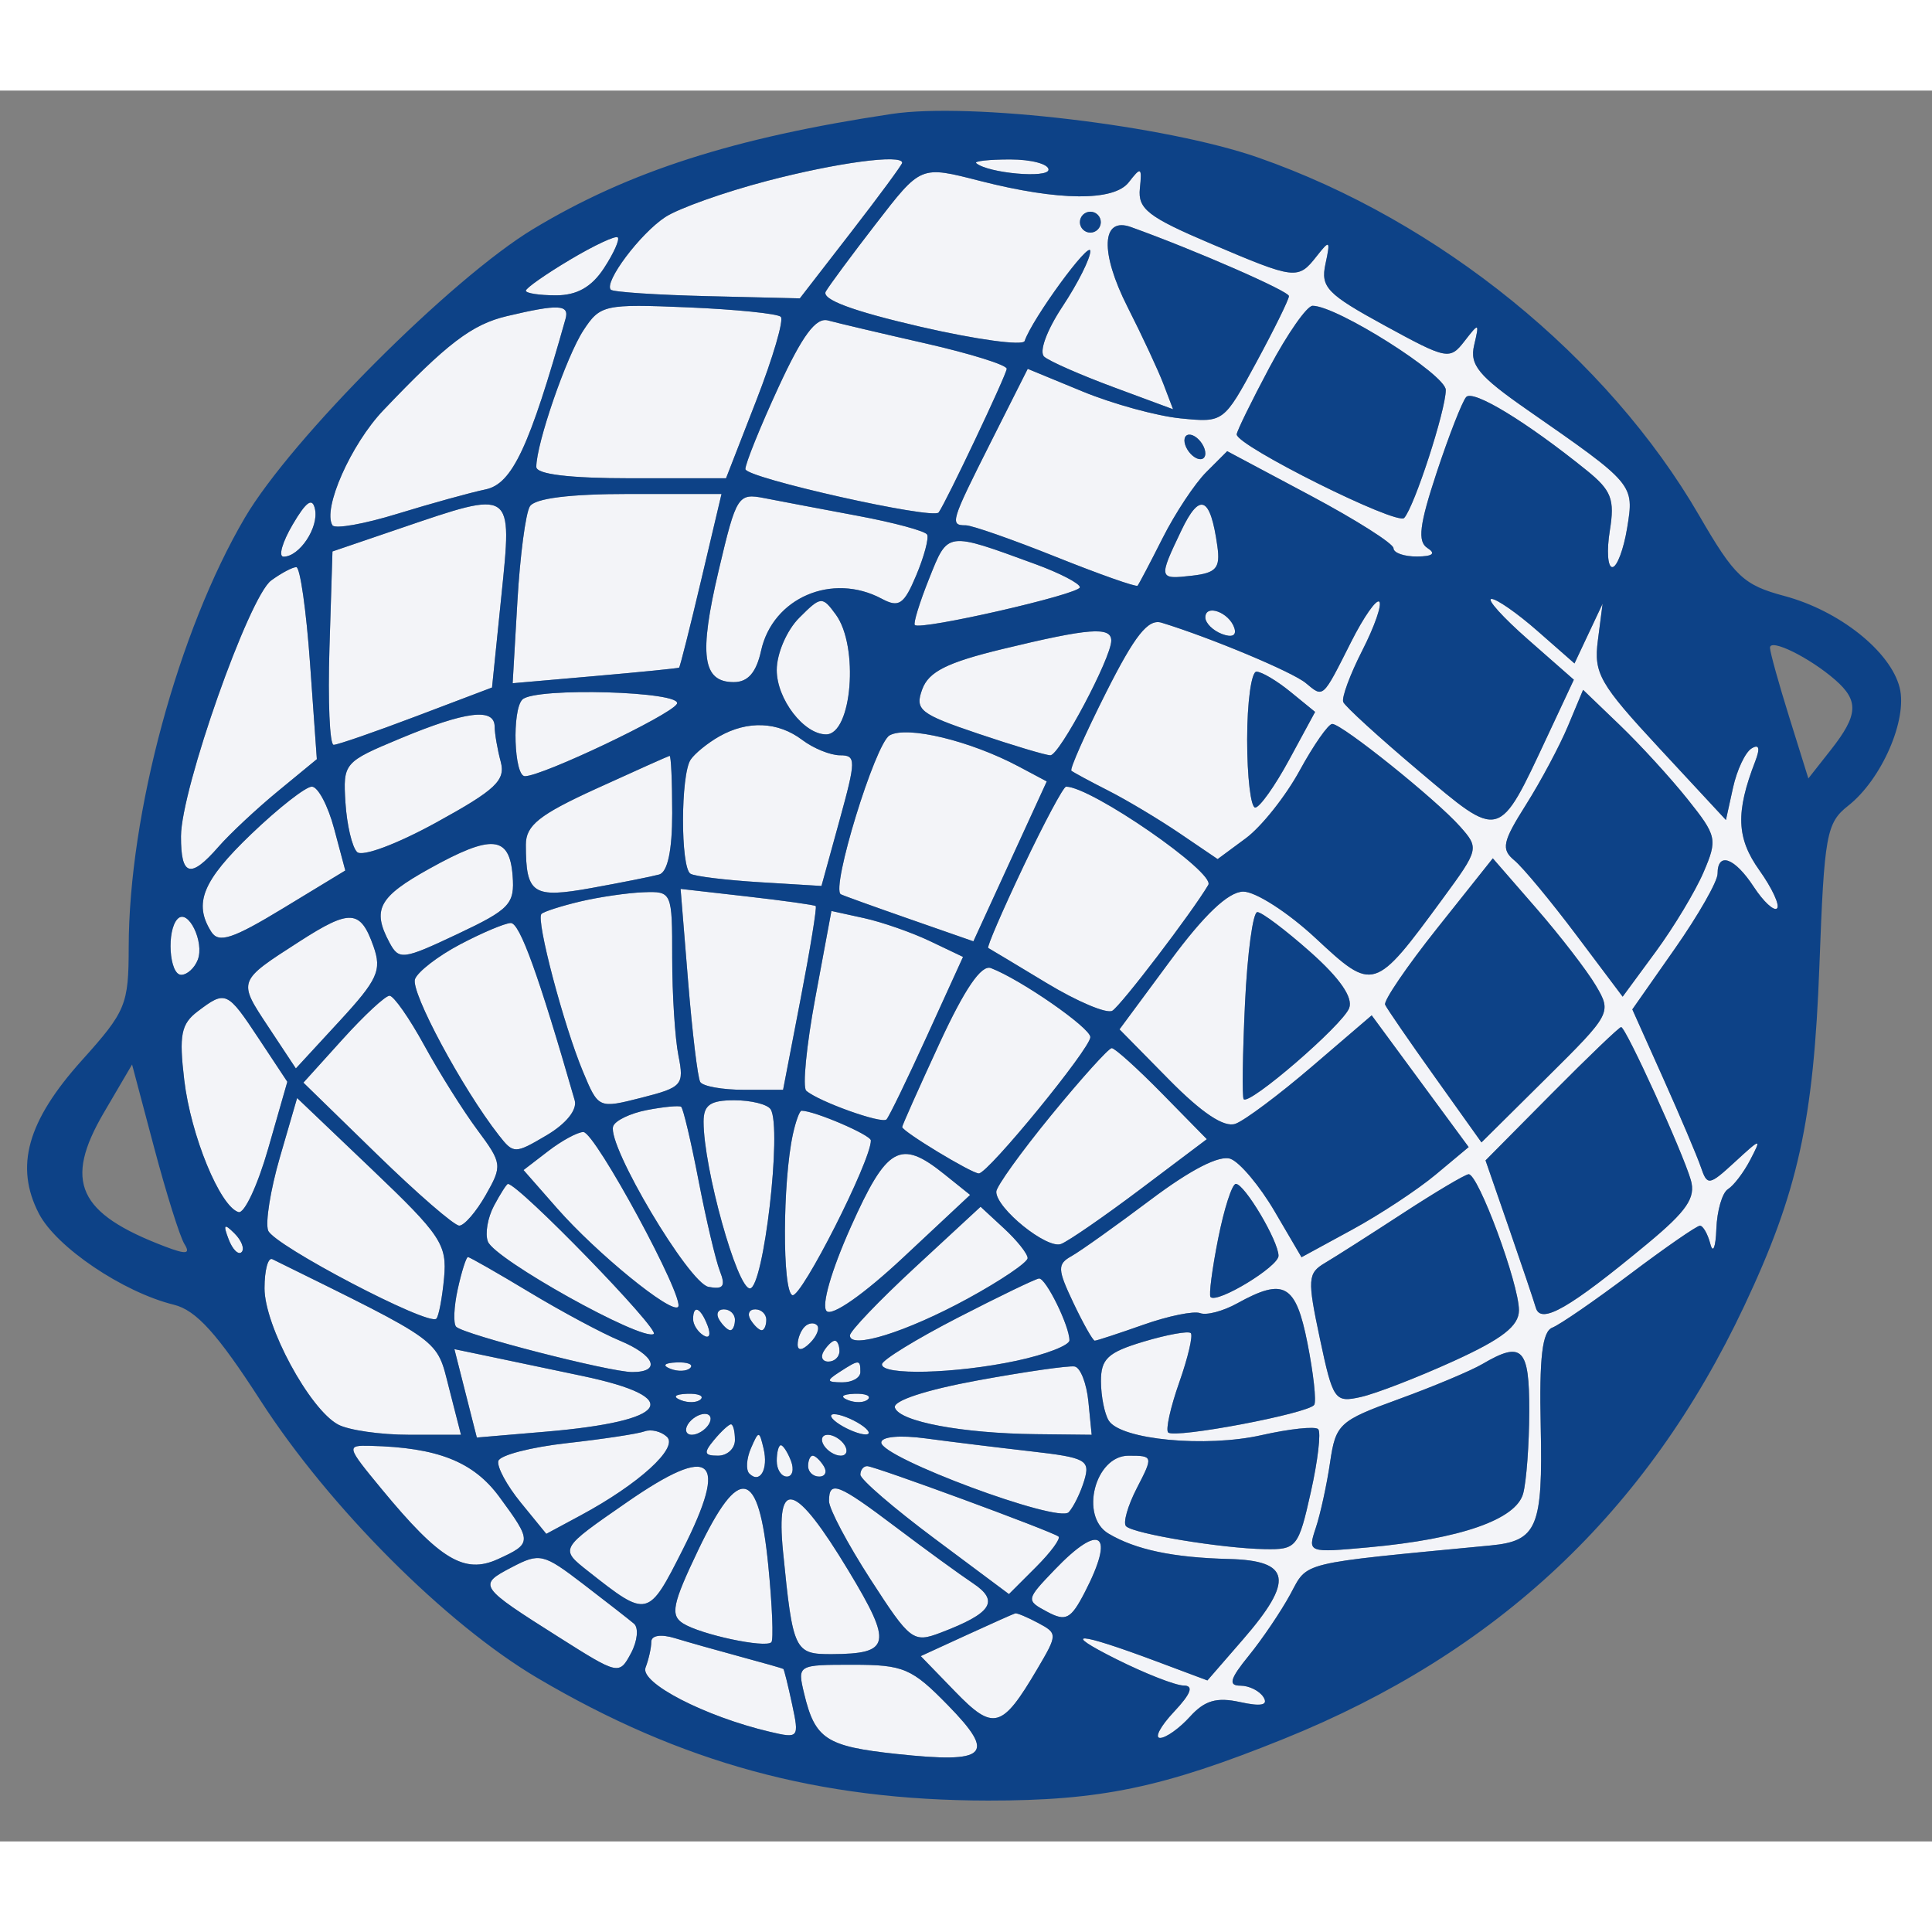
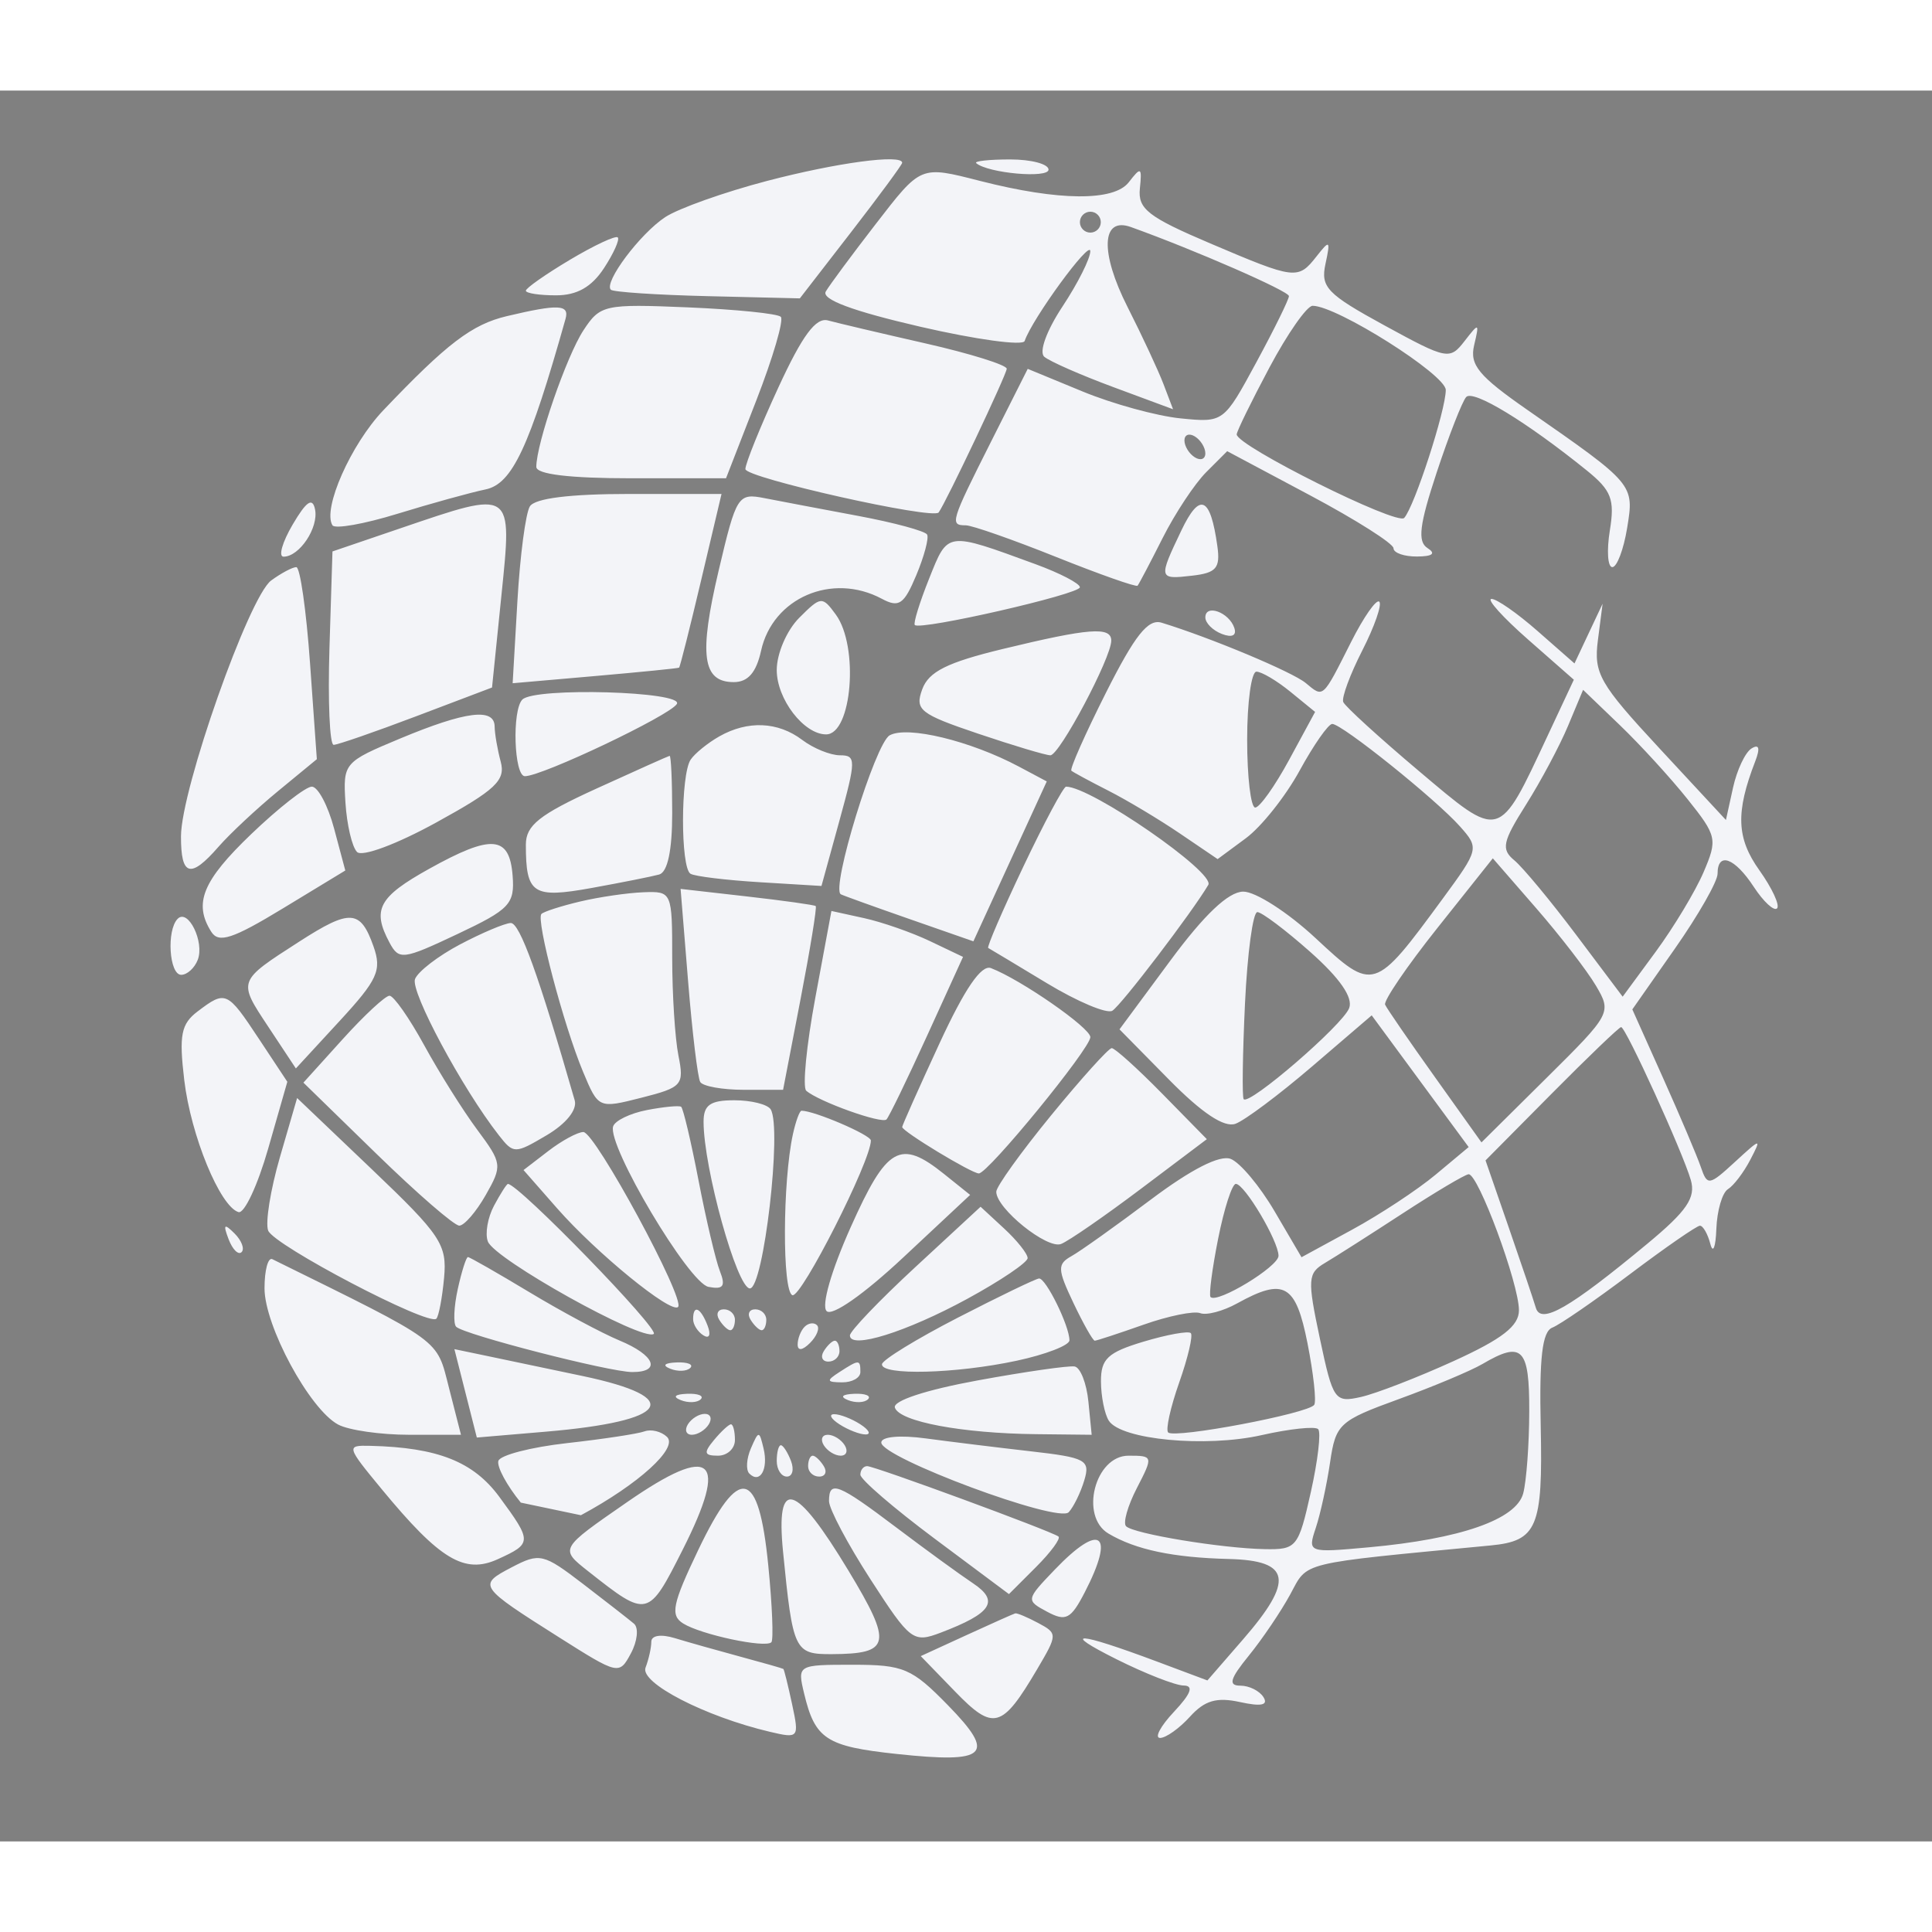
<svg xmlns="http://www.w3.org/2000/svg" width="240" height="240" viewBox="0 0 184.817 167.487" version="1.1">
  <rect x="0" y="0" width="184.817" height="167.487" fill="#808080" stroke="none" />
-   <path d="M 73.38 8.641 C 69.297 9.71 64.915 11.267 63.644 12.1 C 61.239 13.676 57.735 18.351 58.434 19.051 C 58.655 19.271 62.813 19.548 67.674 19.665 L 76.513 19.877 L 81.408 13.552 C 84.101 10.073 86.304 7.082 86.304 6.907 C 86.304 6.055 80.05 6.895 73.38 8.641 M 93.387 6.943 C 94.512 7.905 100.304 8.423 100.304 7.562 C 100.304 7.026 98.654 6.587 96.637 6.587 C 94.621 6.587 93.158 6.747 93.387 6.943 M 83.719 12.837 C 81.486 15.725 79.362 18.596 78.997 19.217 C 78.554 19.973 81.545 21.089 88.029 22.588 C 93.361 23.82 97.856 24.436 98.018 23.957 C 98.741 21.823 104.296 14.219 104.3 15.358 C 104.302 16.058 103.107 18.438 101.644 20.649 C 100.117 22.957 99.372 25.005 99.894 25.46 C 100.395 25.896 103.372 27.205 106.51 28.369 L 112.216 30.485 L 111.308 28.099 C 110.809 26.786 109.259 23.458 107.863 20.704 C 105.212 15.473 105.356 12.039 108.183 13.054 C 114.27 15.239 123.298 19.183 123.301 19.659 C 123.303 19.974 121.898 22.828 120.18 26 C 117.061 31.759 117.048 31.768 112.93 31.357 C 110.661 31.131 106.443 29.973 103.558 28.783 L 98.313 26.62 L 94.808 33.578 C 90.929 41.281 90.837 41.587 92.387 41.587 C 92.983 41.587 96.872 42.949 101.028 44.613 C 105.184 46.277 108.692 47.515 108.822 47.363 C 108.952 47.211 110.032 45.156 111.223 42.796 C 112.413 40.435 114.289 37.602 115.391 36.5 L 117.395 34.496 L 125.35 38.734 C 129.725 41.065 133.304 43.336 133.304 43.78 C 133.304 44.224 134.316 44.58 135.554 44.572 C 137.049 44.562 137.385 44.29 136.555 43.763 C 135.584 43.146 135.78 41.537 137.436 36.529 C 138.608 32.986 139.876 29.741 140.255 29.317 C 140.92 28.574 146.032 31.684 151.786 36.334 C 154.154 38.248 154.482 39.101 153.998 42.084 C 153.686 44.011 153.793 45.587 154.236 45.587 C 154.679 45.587 155.318 43.9 155.655 41.837 C 156.338 37.658 156.336 37.656 146.142 30.568 C 141.448 27.305 140.571 26.243 141.017 24.359 C 141.529 22.192 141.486 22.174 140.096 23.969 C 138.688 25.786 138.424 25.734 132.447 22.469 C 126.943 19.463 126.316 18.809 126.795 16.587 C 127.286 14.313 127.21 14.245 125.959 15.837 C 124.163 18.122 123.943 18.096 115.775 14.621 C 109.83 12.092 108.839 11.319 109.041 9.371 C 109.255 7.312 109.15 7.253 107.98 8.769 C 106.564 10.605 101.284 10.563 93.804 8.655 C 88.001 7.175 88.141 7.117 83.719 12.837 M 103.304 12.587 C 103.304 13.137 103.754 13.587 104.304 13.587 C 104.854 13.587 105.304 13.137 105.304 12.587 C 105.304 12.037 104.854 11.587 104.304 11.587 C 103.754 11.587 103.304 12.037 103.304 12.587 M 54.516 16.189 C 52.199 17.57 50.304 18.9 50.304 19.144 C 50.304 19.388 51.602 19.587 53.189 19.587 C 55.189 19.587 56.594 18.793 57.769 17 C 58.701 15.578 59.298 14.248 59.096 14.045 C 58.893 13.843 56.832 14.807 54.516 16.189 M 48.489 21.576 C 45.145 22.368 42.762 24.184 36.665 30.587 C 33.563 33.845 30.834 40.017 31.802 41.584 C 32.034 41.96 34.83 41.466 38.014 40.486 C 41.199 39.507 44.997 38.456 46.455 38.152 C 49 37.621 50.646 34.107 54.099 21.837 C 54.487 20.457 53.427 20.408 48.489 21.576 M 55.809 22.94 C 54.19 25.409 51.304 33.776 51.304 35.997 C 51.304 36.706 54.486 37.088 60.378 37.088 L 69.452 37.087 L 72.349 29.641 C 73.942 25.546 74.997 21.946 74.692 21.641 C 74.388 21.336 70.39 20.93 65.809 20.738 C 57.808 20.403 57.414 20.489 55.809 22.94 M 121.443 26.477 C 119.717 29.716 118.304 32.602 118.304 32.89 C 118.304 33.983 133.651 41.636 134.328 40.88 C 135.315 39.778 138.304 30.576 138.304 28.64 C 138.304 27.173 127.886 20.587 125.566 20.587 C 125.025 20.587 123.17 23.237 121.443 26.477 M 74.46 28.399 C 72.724 32.165 71.304 35.679 71.304 36.208 C 71.304 37.043 89.271 41.075 89.793 40.357 C 90.512 39.369 96.304 27.14 96.304 26.61 C 96.304 26.249 92.817 25.16 88.554 24.19 C 84.291 23.221 80.087 22.231 79.21 21.99 C 78.049 21.67 76.759 23.412 74.46 28.399 M 113.304 33.469 C 113.304 34.019 113.754 34.747 114.304 35.087 C 114.854 35.427 115.304 35.255 115.304 34.705 C 115.304 34.155 114.854 33.427 114.304 33.087 C 113.754 32.747 113.304 32.919 113.304 33.469 M 27.997 41.514 C 27.004 43.204 26.611 44.587 27.125 44.587 C 28.647 44.587 30.495 41.81 30.137 40.062 C 29.895 38.883 29.311 39.279 27.997 41.514 M 50.687 39.777 C 50.282 40.431 49.746 44.505 49.496 48.83 L 49.041 56.694 L 56.922 56.006 C 61.257 55.627 64.876 55.266 64.963 55.202 C 65.051 55.139 66 51.374 67.072 46.837 L 69.022 38.587 L 60.222 38.587 C 54.498 38.587 51.165 39.003 50.687 39.777 M 68.749 45.907 C 66.839 54.007 67.188 56.587 70.193 56.587 C 71.549 56.587 72.346 55.671 72.804 53.588 C 73.917 48.521 79.605 46.072 84.356 48.615 C 85.995 49.492 86.477 49.163 87.65 46.365 C 88.406 44.562 88.874 42.81 88.689 42.472 C 88.504 42.134 85.529 41.329 82.078 40.684 C 78.627 40.039 74.611 39.277 73.153 38.992 C 70.588 38.488 70.445 38.714 68.749 45.907 M 113.001 42.097 C 110.801 46.709 110.818 46.776 114.054 46.403 C 116.351 46.139 116.747 45.675 116.455 43.587 C 115.789 38.81 114.776 38.373 113.001 42.097 M 38.304 41.872 L 31.804 44.087 L 31.516 53.337 C 31.358 58.425 31.538 62.587 31.917 62.587 C 32.295 62.587 35.859 61.353 39.836 59.845 L 47.068 57.103 L 47.961 48.345 C 49.009 38.078 49.155 38.175 38.304 41.872 M 88.882 46.683 C 87.968 48.967 87.352 50.966 87.512 51.125 C 88.056 51.661 103.304 48.175 103.304 47.514 C 103.304 47.154 101.392 46.159 99.054 45.304 C 90.482 42.168 90.701 42.138 88.882 46.683 M 25.943 46.862 C 23.817 48.416 17.325 66.827 17.313 71.337 C 17.302 75.163 18.219 75.418 20.903 72.337 C 21.981 71.1 24.539 68.708 26.586 67.023 L 30.309 63.959 L 29.657 54.773 C 29.298 49.721 28.708 45.587 28.345 45.587 C 27.983 45.587 26.902 46.161 25.943 46.862 M 76.456 50.435 C 75.262 51.629 74.304 53.853 74.304 55.432 C 74.304 58.208 76.896 61.587 79.026 61.587 C 81.502 61.587 82.185 53.174 79.956 50.126 C 78.657 48.35 78.53 48.361 76.456 50.435 M 129.251 52.74 C 126.485 58.224 126.624 58.098 124.906 56.672 C 123.628 55.611 115.788 52.331 111.117 50.902 C 109.83 50.509 108.569 52.096 105.803 57.589 C 103.808 61.551 102.317 64.914 102.49 65.062 C 102.663 65.211 104.254 66.07 106.026 66.971 C 107.799 67.872 110.876 69.714 112.864 71.063 L 116.48 73.517 L 119.18 71.521 C 120.665 70.423 122.978 67.513 124.321 65.056 C 125.664 62.598 127.069 60.587 127.443 60.587 C 128.374 60.587 137.366 67.803 139.67 70.399 C 141.508 72.47 141.483 72.575 138.006 77.312 C 131.47 86.215 131.392 86.24 125.848 81.077 C 123.196 78.607 120.076 76.605 118.915 76.628 C 117.498 76.656 115.207 78.829 111.949 83.237 L 107.093 89.804 L 111.83 94.614 C 114.985 97.816 117.108 99.227 118.186 98.836 C 119.076 98.513 122.372 96.047 125.511 93.356 L 131.218 88.464 L 135.856 94.765 L 140.494 101.065 L 137.336 103.701 C 135.599 105.151 132.002 107.522 129.341 108.97 L 124.504 111.603 L 121.93 107.212 C 120.515 104.797 118.624 102.54 117.728 102.196 C 116.683 101.795 113.941 103.194 110.073 106.102 C 106.758 108.593 103.353 111.02 102.506 111.494 C 101.131 112.263 101.15 112.742 102.682 115.971 C 103.626 117.96 104.545 119.587 104.725 119.587 C 104.905 119.587 107.002 118.899 109.384 118.059 C 111.766 117.218 114.208 116.72 114.81 116.951 C 115.412 117.182 117.007 116.761 118.354 116.014 C 122.838 113.532 123.956 114.168 125.077 119.836 C 125.648 122.723 125.938 125.371 125.722 125.72 C 125.213 126.544 112.36 128.976 111.748 128.365 C 111.492 128.109 111.967 125.959 112.804 123.587 C 113.641 121.215 114.139 119.089 113.912 118.862 C 113.685 118.634 111.655 119.001 109.401 119.676 C 105.967 120.705 105.306 121.323 105.319 123.495 C 105.328 124.921 105.665 126.605 106.069 127.239 C 107.231 129.061 115.341 129.828 120.687 128.621 C 123.372 128.015 125.807 127.757 126.097 128.047 C 126.387 128.337 126.071 131.052 125.393 134.081 C 124.211 139.363 124.032 139.585 120.982 139.527 C 116.853 139.45 108.445 138.061 107.721 137.337 C 107.41 137.027 107.876 135.381 108.756 133.68 C 110.329 130.637 110.316 130.587 107.955 130.587 C 104.748 130.587 103.257 136.387 106.039 138.039 C 108.638 139.582 112.208 140.336 117.554 140.469 C 123.489 140.617 123.821 142.507 118.903 148.17 L 115.502 152.087 L 110.653 150.272 C 103.034 147.42 101.343 147.326 106.804 150.059 C 109.554 151.435 112.445 152.567 113.228 152.574 C 114.219 152.583 113.937 153.349 112.304 155.087 C 111.012 156.462 110.414 157.587 110.975 157.587 C 111.535 157.587 112.824 156.67 113.838 155.549 C 115.239 154.001 116.389 153.666 118.618 154.156 C 120.642 154.6 121.342 154.457 120.87 153.694 C 120.494 153.085 119.498 152.587 118.656 152.587 C 117.471 152.587 117.653 151.94 119.465 149.713 C 120.751 148.132 122.533 145.497 123.425 143.857 C 125.151 140.681 124.031 140.954 142.594 139.175 C 147.052 138.747 147.598 137.447 147.386 127.777 C 147.241 121.202 147.534 118.711 148.497 118.337 C 149.216 118.058 152.566 115.75 155.941 113.208 C 159.317 110.667 162.321 108.587 162.618 108.587 C 162.915 108.587 163.363 109.374 163.615 110.337 C 163.866 111.3 164.124 110.651 164.188 108.896 C 164.252 107.141 164.752 105.428 165.299 105.09 C 165.846 104.752 166.807 103.488 167.434 102.281 C 168.53 100.175 168.471 100.183 165.966 102.487 C 163.49 104.763 163.323 104.789 162.708 102.987 C 162.351 101.942 160.73 98.119 159.105 94.491 L 156.15 87.895 L 160.227 82.075 C 162.469 78.874 164.304 75.655 164.304 74.921 C 164.304 72.785 165.935 73.374 167.769 76.174 C 168.701 77.596 169.702 78.522 169.993 78.231 C 170.284 77.94 169.522 76.298 168.301 74.582 C 166.114 71.512 166.02 69.046 167.904 64.173 C 168.397 62.896 168.28 62.484 167.551 62.934 C 166.95 63.306 166.153 64.997 165.781 66.693 L 165.104 69.776 L 158.753 62.931 C 153.003 56.733 152.446 55.757 152.855 52.587 L 153.306 49.087 L 151.961 51.944 L 150.617 54.8 L 147.078 51.694 C 145.132 49.985 143.149 48.606 142.672 48.63 C 142.195 48.653 143.773 50.402 146.18 52.515 L 150.555 56.358 L 148.044 61.723 C 143.323 71.805 143.597 71.731 135.705 65.069 C 131.909 61.866 128.665 58.905 128.496 58.49 C 128.326 58.076 129.145 55.859 130.315 53.565 C 131.486 51.27 132.219 49.168 131.944 48.893 C 131.669 48.618 130.457 50.349 129.251 52.74 M 115.304 50.397 C 115.304 50.934 116.017 51.646 116.888 51.981 C 117.861 52.354 118.319 52.131 118.075 51.4 C 117.577 49.905 115.304 49.082 115.304 50.397 M 95.916 53.419 C 90.609 54.704 88.843 55.587 88.225 57.265 C 87.495 59.243 87.985 59.633 93.557 61.515 C 96.931 62.655 100.047 63.587 100.481 63.587 C 101.353 63.587 106.304 54.263 106.304 52.62 C 106.304 51.253 104.186 51.416 95.916 53.419 M 119.304 62.087 C 119.304 65.662 119.651 68.587 120.075 68.587 C 120.499 68.587 121.961 66.528 123.325 64.012 L 125.804 59.438 L 123.443 57.512 C 122.145 56.453 120.682 55.587 120.193 55.587 C 119.704 55.587 119.304 58.512 119.304 62.087 M 49.971 58.254 C 48.964 59.26 49.171 65.587 50.211 65.587 C 51.866 65.587 64.057 59.795 64.746 58.682 C 65.493 57.473 51.166 57.058 49.971 58.254 M 149.998 60.776 C 149.205 62.674 147.394 66.068 145.973 68.32 C 143.729 71.874 143.583 72.574 144.866 73.638 C 145.678 74.312 148.341 77.522 150.784 80.772 L 155.225 86.679 L 158.384 82.383 C 160.121 80.02 162.181 76.598 162.961 74.779 C 164.314 71.622 164.244 71.301 161.43 67.779 C 159.808 65.748 156.896 62.566 154.96 60.707 L 151.44 57.326 L 149.998 60.776 M 38.304 61.972 C 32.893 64.227 32.808 64.327 33.046 68.118 C 33.18 70.238 33.679 72.362 34.155 72.838 C 34.644 73.327 37.954 72.093 41.744 70.009 C 47.419 66.89 48.378 65.985 47.899 64.201 C 47.587 63.038 47.325 61.525 47.318 60.837 C 47.298 59.023 44.55 59.369 38.304 61.972 M 68.804 61.782 C 67.704 62.406 66.473 63.405 66.069 64.002 C 65.103 65.43 65.09 74.34 66.054 74.92 C 66.466 75.168 69.454 75.532 72.693 75.729 L 78.583 76.087 L 80.302 69.837 C 81.901 64.023 81.905 63.587 80.354 63.587 C 79.437 63.587 77.813 62.926 76.745 62.119 C 74.42 60.36 71.528 60.237 68.804 61.782 M 85.103 61.679 C 83.724 62.451 79.457 76.348 80.435 76.884 C 80.638 76.996 83.574 78.054 86.96 79.235 L 93.116 81.383 L 96.625 73.735 L 100.134 66.087 L 97.469 64.669 C 92.826 62.198 86.787 60.737 85.103 61.679 M 57.054 66.773 C 51.589 69.267 50.304 70.289 50.304 72.139 C 50.304 76.86 50.97 77.299 56.592 76.281 C 59.458 75.762 62.367 75.182 63.054 74.993 C 63.862 74.771 64.304 72.694 64.304 69.118 C 64.304 66.076 64.192 63.611 64.054 63.64 C 63.916 63.669 60.767 65.079 57.054 66.773 M 24.037 71.122 C 19.371 75.593 18.488 77.751 20.213 80.474 C 20.92 81.59 22.256 81.153 27.062 78.234 L 33.032 74.608 L 31.961 70.597 C 31.373 68.392 30.413 66.587 29.83 66.587 C 29.246 66.587 26.639 68.628 24.037 71.122 M 97.895 74.233 C 95.898 78.439 94.385 81.943 94.534 82.019 C 94.682 82.096 97.203 83.609 100.135 85.382 C 103.067 87.155 105.889 88.343 106.407 88.023 C 107.262 87.495 114.015 78.639 115.587 75.985 C 116.283 74.809 104.378 66.587 101.981 66.587 C 101.731 66.587 99.892 70.028 97.895 74.233 M 41.057 74.445 C 36.214 77.14 35.568 78.343 37.263 81.511 C 38.166 83.197 38.548 83.149 43.746 80.695 C 48.772 78.323 49.25 77.817 49.037 75.095 C 48.738 71.256 47.035 71.117 41.057 74.445 M 137.502 80.108 C 134.585 83.774 132.335 87.076 132.502 87.445 C 132.668 87.815 134.81 90.93 137.262 94.367 L 141.719 100.618 L 147.965 94.428 C 154.122 88.326 154.189 88.2 152.665 85.621 C 151.815 84.182 149.249 80.854 146.962 78.224 L 142.804 73.443 L 137.502 80.108 M 55.503 77.573 C 53.688 78.003 52.019 78.539 51.794 78.764 C 51.251 79.306 53.916 89.415 55.774 93.861 C 57.246 97.384 57.254 97.387 61.372 96.342 C 65.261 95.355 65.462 95.126 64.9 92.316 C 64.572 90.678 64.304 86.468 64.304 82.962 C 64.304 76.649 64.277 76.588 61.554 76.689 C 60.041 76.746 57.319 77.143 55.503 77.573 M 65.826 85.227 C 66.222 90.1 66.743 94.425 66.984 94.837 C 67.225 95.249 69.107 95.587 71.166 95.587 L 74.91 95.587 L 76.585 86.898 C 77.506 82.119 78.157 78.12 78.032 78.011 C 77.907 77.901 74.947 77.487 71.455 77.09 L 65.106 76.368 L 65.826 85.227 M 16.999 79.226 C 15.915 80.31 16.183 84.587 17.335 84.587 C 17.903 84.587 18.615 83.939 18.919 83.148 C 19.574 81.44 18 78.225 16.999 79.226 M 28.636 81.405 C 22.713 85.216 22.741 85.138 25.657 89.545 L 28.303 93.543 L 32.479 89.013 C 36.131 85.051 36.538 84.156 35.729 81.867 C 34.48 78.334 33.508 78.27 28.636 81.405 M 77.993 86.783 C 77.144 91.35 76.755 95.352 77.127 95.677 C 78.316 96.712 84.352 98.873 84.801 98.423 C 85.039 98.185 86.784 94.589 88.679 90.431 L 92.124 82.872 L 88.96 81.363 C 87.22 80.533 84.387 79.545 82.666 79.166 L 79.535 78.479 L 77.993 86.783 M 119.097 87.337 C 118.87 92.15 118.812 96.263 118.969 96.478 C 119.456 97.148 128.438 89.402 129.063 87.772 C 129.451 86.761 128.169 84.907 125.351 82.407 C 122.984 80.306 120.701 78.587 120.278 78.587 C 119.855 78.587 119.324 82.525 119.097 87.337 M 44.004 81.681 C 41.913 82.784 39.977 84.275 39.701 84.994 C 39.243 86.188 44.226 95.471 47.72 99.934 C 49.126 101.729 49.254 101.729 52.287 99.938 C 54.161 98.831 55.236 97.493 54.976 96.591 C 51.529 84.609 49.719 79.595 48.854 79.631 C 48.276 79.656 46.094 80.578 44.004 81.681 M 89.872 91.147 C 87.909 95.394 86.304 98.994 86.304 99.146 C 86.304 99.563 92.948 103.587 93.636 103.587 C 94.524 103.587 104.304 91.633 104.304 90.548 C 104.304 89.657 97.664 85.046 94.796 83.945 C 93.877 83.593 92.289 85.914 89.872 91.147 M 18.911 88.084 C 17.322 89.287 17.115 90.343 17.625 94.65 C 18.254 99.957 21.042 106.746 22.815 107.286 C 23.372 107.456 24.65 104.72 25.656 101.207 L 27.486 94.819 L 24.762 90.703 C 21.732 86.124 21.586 86.059 18.911 88.084 M 32.781 90.744 L 29.025 94.901 L 36.046 101.744 C 39.908 105.508 43.458 108.584 43.936 108.581 C 44.413 108.577 45.552 107.26 46.465 105.654 C 48.067 102.839 48.038 102.615 45.656 99.411 C 44.298 97.583 42.016 93.95 40.586 91.337 C 39.156 88.724 37.66 86.587 37.261 86.587 C 36.863 86.587 34.847 88.458 32.781 90.744 M 148.426 95.964 L 142.107 102.34 L 144.313 108.714 C 145.527 112.219 146.701 115.698 146.922 116.445 C 147.402 118.065 150.126 116.498 157.584 110.314 C 161.371 107.174 162.235 105.908 161.746 104.219 C 160.968 101.534 155.523 89.587 155.078 89.587 C 154.895 89.587 151.902 92.456 148.426 95.964 M 100.554 98.027 C 97.667 101.554 95.304 104.845 95.304 105.339 C 95.304 106.94 100.163 110.855 101.503 110.335 C 102.219 110.057 105.649 107.688 109.126 105.07 L 115.448 100.309 L 111.168 95.948 C 108.814 93.55 106.644 91.593 106.346 91.6 C 106.048 91.608 103.441 94.5 100.554 98.027 M 26.777 102.033 C 25.872 105.147 25.366 108.306 25.653 109.054 C 26.193 110.462 41.002 118.222 41.741 117.484 C 41.97 117.254 42.303 115.496 42.481 113.577 C 42.776 110.39 42.179 109.491 35.613 103.23 L 28.422 96.373 L 26.777 102.033 M 61.886 97.524 C 60.282 97.834 58.827 98.537 58.653 99.087 C 58.076 100.914 65.896 114.076 67.774 114.438 C 69.192 114.712 69.435 114.38 68.868 112.938 C 68.468 111.92 67.549 108.021 66.826 104.275 C 66.104 100.528 65.353 97.349 65.158 97.211 C 64.963 97.074 63.491 97.214 61.886 97.524 M 67.304 98.64 C 67.304 103.063 70.507 114.587 71.736 114.587 C 73.045 114.587 74.826 99.241 73.724 97.457 C 73.428 96.979 71.863 96.587 70.245 96.587 C 67.946 96.587 67.304 97.035 67.304 98.64 M 75.85 99.837 C 74.857 104.384 74.825 114.891 75.804 115.234 C 76.649 115.53 83.32 102.375 83.308 100.435 C 83.305 99.906 77.902 97.587 76.674 97.587 C 76.491 97.587 76.121 98.599 75.85 99.837 M 52.443 101.448 L 50.081 103.264 L 53.29 106.919 C 57.062 111.214 64.193 117.032 64.864 116.36 C 65.594 115.63 56.927 99.62 55.804 99.626 C 55.254 99.629 53.741 100.449 52.443 101.448 M 81.379 108.728 C 79.515 112.897 78.556 116.239 79.075 116.758 C 79.595 117.278 82.636 115.149 86.384 111.644 L 92.804 105.641 L 90.304 103.636 C 86.111 100.274 84.833 101.002 81.379 108.728 M 134.174 107.415 C 131.078 109.434 127.736 111.565 126.748 112.15 C 125.093 113.128 125.055 113.7 126.261 119.385 C 127.517 125.302 127.68 125.534 130.188 124.971 C 131.627 124.647 135.617 123.103 139.054 121.538 C 143.711 119.417 145.304 118.179 145.304 116.677 C 145.304 114.127 141.389 103.561 140.482 103.665 C 140.109 103.707 137.271 105.395 134.174 107.415 M 47.262 106.665 C 46.65 107.808 46.384 109.354 46.671 110.1 C 47.325 111.805 61.395 119.649 62.534 118.945 C 63.173 118.55 49.632 104.613 48.589 104.591 C 48.471 104.589 47.874 105.522 47.262 106.665 M 116.527 109.837 C 115.954 112.724 115.628 115.233 115.802 115.411 C 116.438 116.062 122.304 112.503 122.304 111.466 C 122.304 110.057 119.057 104.587 118.221 104.587 C 117.862 104.587 117.1 106.95 116.527 109.837 M 87.554 112.555 C 84.117 115.734 81.304 118.674 81.304 119.086 C 81.304 120.446 86.707 118.758 92.554 115.571 C 95.716 113.847 98.304 112.099 98.304 111.686 C 98.304 111.273 97.292 109.999 96.054 108.855 L 93.804 106.774 L 87.554 112.555 M 21.868 109.88 C 22.244 110.866 22.803 111.421 23.111 111.113 C 23.419 110.806 23.112 109.999 22.428 109.32 C 21.44 108.34 21.326 108.455 21.868 109.88 M 25.304 114.576 C 25.304 118.17 29.615 126.148 32.347 127.61 C 33.351 128.147 36.405 128.587 39.135 128.587 L 44.097 128.587 L 42.95 124.1 C 41.737 119.352 42.471 119.887 26.054 111.79 C 25.641 111.587 25.304 112.84 25.304 114.576 M 43.788 114.659 C 43.417 116.348 43.35 117.966 43.638 118.254 C 44.388 119.005 58.318 122.587 60.486 122.587 C 63.292 122.587 62.639 120.969 59.271 119.573 C 57.603 118.882 53.723 116.803 50.65 114.952 C 47.576 113.101 44.927 111.587 44.762 111.587 C 44.598 111.587 44.159 112.969 43.788 114.659 M 91.621 117.387 C 87.671 119.422 84.408 121.425 84.371 121.837 C 84.273 122.936 91.439 122.751 97.255 121.504 C 100.032 120.909 102.304 120.03 102.304 119.551 C 102.304 118.173 100.045 113.582 99.393 113.637 C 99.069 113.665 95.572 115.352 91.621 117.387 M 66.304 117.528 C 66.304 118.046 66.749 118.744 67.293 119.08 C 67.859 119.43 68.027 119.029 67.686 118.139 C 67.021 116.407 66.304 116.09 66.304 117.528 M 68.804 117.587 C 69.144 118.137 69.62 118.587 69.863 118.587 C 70.106 118.587 70.304 118.137 70.304 117.587 C 70.304 117.037 69.827 116.587 69.245 116.587 C 68.663 116.587 68.464 117.037 68.804 117.587 M 71.804 117.587 C 72.144 118.137 72.62 118.587 72.863 118.587 C 73.106 118.587 73.304 118.137 73.304 117.587 C 73.304 117.037 72.827 116.587 72.245 116.587 C 71.663 116.587 71.464 117.037 71.804 117.587 M 76.971 118.254 C 76.604 118.62 76.304 119.385 76.304 119.954 C 76.304 120.58 76.77 120.521 77.487 119.804 C 78.138 119.153 78.438 118.388 78.154 118.104 C 77.87 117.819 77.337 117.887 76.971 118.254 M 78.804 120.587 C 78.464 121.137 78.663 121.587 79.245 121.587 C 79.827 121.587 80.304 121.137 80.304 120.587 C 80.304 120.037 80.106 119.587 79.863 119.587 C 79.62 119.587 79.144 120.037 78.804 120.587 M 44.541 124.623 L 45.614 128.851 L 52.209 128.291 C 64.073 127.284 65.564 125.039 55.743 122.968 C 52.477 122.28 48.378 121.419 46.636 121.056 L 43.468 120.395 L 44.541 124.623 M 141.804 121.821 C 140.704 122.467 137.104 123.977 133.804 125.177 C 128.103 127.25 127.776 127.551 127.237 131.223 C 126.925 133.348 126.311 136.167 125.872 137.486 C 125.079 139.873 125.106 139.883 130.939 139.353 C 139.704 138.556 145.04 136.696 145.709 134.203 C 146.021 133.039 146.283 129.499 146.29 126.337 C 146.305 120.274 145.619 119.583 141.804 121.821 M 64.117 122.27 C 64.838 122.559 65.701 122.523 66.033 122.191 C 66.365 121.859 65.775 121.623 64.721 121.666 C 63.556 121.714 63.319 121.951 64.117 122.27 M 80.304 122.587 C 79.022 123.415 79.058 123.559 80.554 123.572 C 81.517 123.58 82.304 123.137 82.304 122.587 C 82.304 121.367 82.191 121.367 80.304 122.587 M 93.524 123.387 C 88.562 124.296 85.389 125.341 85.606 125.992 C 86.052 127.33 92.03 128.453 99.117 128.529 L 104.431 128.587 L 104.117 125.414 C 103.945 123.669 103.354 122.157 102.804 122.055 C 102.254 121.953 98.078 122.552 93.524 123.387 M 65.117 125.27 C 65.838 125.559 66.701 125.523 67.033 125.191 C 67.365 124.859 66.775 124.623 65.721 124.666 C 64.556 124.714 64.319 124.951 65.117 125.27 M 81.117 125.27 C 81.838 125.559 82.701 125.523 83.033 125.191 C 83.365 124.859 82.775 124.623 81.721 124.666 C 80.556 124.714 80.319 124.951 81.117 125.27 M 65.804 127.587 C 65.464 128.137 65.636 128.587 66.186 128.587 C 66.736 128.587 67.464 128.137 67.804 127.587 C 68.144 127.037 67.972 126.587 67.422 126.587 C 66.872 126.587 66.144 127.037 65.804 127.587 M 80.304 127.587 C 81.129 128.12 82.254 128.556 82.804 128.556 C 83.354 128.556 83.129 128.12 82.304 127.587 C 81.479 127.054 80.354 126.618 79.804 126.618 C 79.254 126.618 79.479 127.054 80.304 127.587 M 61.656 128.261 C 61.024 128.495 57.686 129.001 54.237 129.386 C 50.789 129.772 47.835 130.537 47.674 131.087 C 47.513 131.637 48.479 133.432 49.821 135.076 L 52.26 138.065 L 55.57 136.283 C 61.11 133.299 64.912 129.839 63.804 128.787 C 63.254 128.264 62.287 128.028 61.656 128.261 M 68.304 129.087 C 67.284 130.316 67.353 130.587 68.682 130.587 C 69.574 130.587 70.304 129.912 70.304 129.087 C 70.304 128.262 70.134 127.587 69.926 127.587 C 69.719 127.587 68.989 128.262 68.304 129.087 M 71.835 129.88 C 71.407 130.866 71.338 131.954 71.68 132.297 C 72.696 133.312 73.515 131.886 73.047 129.915 C 72.633 128.168 72.579 128.167 71.835 129.88 M 78.804 129.587 C 79.144 130.137 79.872 130.587 80.422 130.587 C 80.972 130.587 81.144 130.137 80.804 129.587 C 80.464 129.037 79.736 128.587 79.186 128.587 C 78.636 128.587 78.464 129.037 78.804 129.587 M 84.304 129.33 C 84.304 130.78 101.23 137.073 102.233 135.996 C 102.698 135.496 103.368 134.128 103.721 132.956 C 104.311 130.999 103.892 130.771 98.584 130.166 C 95.405 129.804 90.892 129.249 88.554 128.934 C 86.08 128.6 84.304 128.765 84.304 129.33 M 36.53 133.808 C 42.082 140.533 44.426 141.944 47.624 140.487 C 50.912 138.989 50.916 138.808 47.77 134.531 C 45.285 131.154 41.866 129.801 35.425 129.645 C 33.101 129.588 33.127 129.686 36.53 133.808 M 74.304 131.087 C 74.304 131.912 74.74 132.587 75.273 132.587 C 75.805 132.587 75.982 131.912 75.666 131.087 C 75.349 130.262 74.913 129.587 74.697 129.587 C 74.481 129.587 74.304 130.262 74.304 131.087 M 77.304 131.587 C 77.304 132.137 77.781 132.587 78.363 132.587 C 78.945 132.587 79.144 132.137 78.804 131.587 C 78.464 131.037 77.988 130.587 77.745 130.587 C 77.502 130.587 77.304 131.037 77.304 131.587 M 60.022 135.007 C 53.486 139.532 53.518 139.474 56.319 141.684 C 61.953 146.127 62.009 146.114 65.313 139.569 C 69.761 130.758 68.157 129.376 60.022 135.007 M 82.304 132.406 C 82.304 132.857 85.502 135.611 89.411 138.527 L 96.517 143.828 L 99.108 141.238 C 100.532 139.813 101.497 138.499 101.251 138.317 C 100.539 137.791 83.672 131.587 82.954 131.587 C 82.596 131.587 82.304 131.956 82.304 132.406 M 66.792 139.612 C 64.325 144.773 64.103 145.848 65.342 146.632 C 67.028 147.699 73.207 149.018 73.79 148.434 C 74.006 148.218 73.873 144.907 73.493 141.076 C 72.573 131.777 70.73 131.374 66.792 139.612 M 79.304 134.932 C 79.304 135.672 81.09 139.041 83.274 142.419 C 87.079 148.307 87.357 148.517 89.991 147.516 C 94.877 145.658 95.635 144.497 93.076 142.792 C 91.826 141.96 88.512 139.548 85.712 137.433 C 80.158 133.239 79.304 132.905 79.304 134.932 M 74.907 139.771 C 75.845 149.264 75.999 149.589 79.573 149.572 C 85.217 149.545 85.404 148.606 81.166 141.587 C 76.051 133.115 74.197 132.577 74.907 139.771 M 100.89 141.498 C 98.14 144.368 98.13 144.423 100.168 145.514 C 101.963 146.475 102.437 146.23 103.77 143.653 C 106.706 137.976 105.283 136.912 100.89 141.498 M 48.926 141.277 C 45.69 142.973 45.764 143.082 53.516 147.986 C 59.165 151.56 59.239 151.576 60.358 149.486 C 60.98 148.323 61.11 147.051 60.647 146.658 C 60.183 146.264 57.996 144.558 55.787 142.865 C 51.966 139.938 51.63 139.86 48.926 141.277 M 92.442 147.758 L 88.08 149.76 L 91.366 153.151 C 95.038 156.939 95.849 156.719 99.211 151.021 C 101.175 147.692 101.177 147.59 99.328 146.6 C 98.287 146.043 97.293 145.625 97.12 145.671 C 96.946 145.718 94.841 146.657 92.442 147.758 M 62.304 148.389 C 62.304 148.958 62.056 150.07 61.753 150.86 C 61.195 152.314 67.437 155.537 73.643 157 C 76.413 157.653 76.464 157.59 75.776 154.378 C 75.388 152.568 75.01 151.042 74.937 150.987 C 74.864 150.932 73.004 150.401 70.804 149.808 C 68.604 149.214 65.791 148.419 64.554 148.041 C 63.227 147.636 62.304 147.778 62.304 148.389 M 76.923 153.337 C 77.966 157.702 79.034 158.399 85.787 159.122 C 94.451 160.05 95.328 159.219 90.692 154.472 C 87.225 150.922 86.44 150.587 81.582 150.587 C 76.29 150.587 76.269 150.599 76.923 153.337" stroke="none" fill="#f3f4f8" fill-rule="evenodd" />
-   <path d="M 85.304 2.235 C 70.206 4.502 60.137 7.733 51.009 13.24 C 43.176 17.965 27.862 33.299 23.42 40.864 C 17.05 51.711 12.328 69.173 12.312 81.94 C 12.304 87.458 12.048 88.077 7.836 92.763 C 2.611 98.575 1.391 102.921 3.721 107.427 C 5.382 110.638 11.762 114.947 16.63 116.146 C 18.767 116.672 20.796 118.917 24.939 125.34 C 31.51 135.526 42.656 146.689 51.415 151.856 C 65.199 159.988 78.349 163.565 94.505 163.579 C 105.265 163.589 111.239 162.344 122.791 157.684 C 143.228 149.439 157.566 135.965 166.85 116.278 C 171.999 105.358 173.495 98.577 174.049 83.635 C 174.51 71.181 174.714 70.052 176.799 68.412 C 179.999 65.895 182.491 60.181 181.724 57.122 C 180.852 53.649 175.959 49.754 170.697 48.347 C 166.791 47.303 165.931 46.491 162.566 40.685 C 153.773 25.509 137.699 12.456 120.352 6.405 C 111.541 3.332 92.826 1.105 85.304 2.235 M 73.38 8.641 C 69.297 9.71 64.915 11.267 63.644 12.1 C 61.239 13.676 57.735 18.351 58.434 19.051 C 58.655 19.271 62.813 19.548 67.674 19.665 L 76.513 19.877 L 81.408 13.552 C 84.101 10.073 86.304 7.082 86.304 6.907 C 86.304 6.055 80.05 6.895 73.38 8.641 M 93.387 6.943 C 94.512 7.905 100.304 8.423 100.304 7.562 C 100.304 7.026 98.654 6.587 96.637 6.587 C 94.621 6.587 93.158 6.747 93.387 6.943 M 83.719 12.837 C 81.486 15.725 79.362 18.596 78.997 19.217 C 78.554 19.973 81.545 21.089 88.029 22.588 C 93.361 23.82 97.856 24.436 98.018 23.957 C 98.741 21.823 104.296 14.219 104.3 15.358 C 104.302 16.058 103.107 18.438 101.644 20.649 C 100.117 22.957 99.372 25.005 99.894 25.46 C 100.395 25.896 103.372 27.205 106.51 28.369 L 112.216 30.485 L 111.308 28.099 C 110.809 26.786 109.259 23.458 107.863 20.704 C 105.212 15.473 105.356 12.039 108.183 13.054 C 114.27 15.239 123.298 19.183 123.301 19.659 C 123.303 19.974 121.898 22.828 120.18 26 C 117.061 31.759 117.048 31.768 112.93 31.357 C 110.661 31.131 106.443 29.973 103.558 28.783 L 98.313 26.62 L 94.808 33.578 C 90.929 41.281 90.837 41.587 92.387 41.587 C 92.983 41.587 96.872 42.949 101.028 44.613 C 105.184 46.277 108.692 47.515 108.822 47.363 C 108.952 47.211 110.032 45.156 111.223 42.796 C 112.413 40.435 114.289 37.602 115.391 36.5 L 117.395 34.496 L 125.35 38.734 C 129.725 41.065 133.304 43.336 133.304 43.78 C 133.304 44.224 134.316 44.58 135.554 44.572 C 137.049 44.562 137.385 44.29 136.555 43.763 C 135.584 43.146 135.78 41.537 137.436 36.529 C 138.608 32.986 139.876 29.741 140.255 29.317 C 140.92 28.574 146.032 31.684 151.786 36.334 C 154.154 38.248 154.482 39.101 153.998 42.084 C 153.686 44.011 153.793 45.587 154.236 45.587 C 154.679 45.587 155.318 43.9 155.655 41.837 C 156.338 37.658 156.336 37.656 146.142 30.568 C 141.448 27.305 140.571 26.243 141.017 24.359 C 141.529 22.192 141.486 22.174 140.096 23.969 C 138.688 25.786 138.424 25.734 132.447 22.469 C 126.943 19.463 126.316 18.809 126.795 16.587 C 127.286 14.313 127.21 14.245 125.959 15.837 C 124.163 18.122 123.943 18.096 115.775 14.621 C 109.83 12.092 108.839 11.319 109.041 9.371 C 109.255 7.312 109.15 7.253 107.98 8.769 C 106.564 10.605 101.284 10.563 93.804 8.655 C 88.001 7.175 88.141 7.117 83.719 12.837 M 103.304 12.587 C 103.304 13.137 103.754 13.587 104.304 13.587 C 104.854 13.587 105.304 13.137 105.304 12.587 C 105.304 12.037 104.854 11.587 104.304 11.587 C 103.754 11.587 103.304 12.037 103.304 12.587 M 54.516 16.189 C 52.199 17.57 50.304 18.9 50.304 19.144 C 50.304 19.388 51.602 19.587 53.189 19.587 C 55.189 19.587 56.594 18.793 57.769 17 C 58.701 15.578 59.298 14.248 59.096 14.045 C 58.893 13.843 56.832 14.807 54.516 16.189 M 48.489 21.576 C 45.145 22.368 42.762 24.184 36.665 30.587 C 33.563 33.845 30.834 40.017 31.802 41.584 C 32.034 41.96 34.83 41.466 38.014 40.486 C 41.199 39.507 44.997 38.456 46.455 38.152 C 49 37.621 50.646 34.107 54.099 21.837 C 54.487 20.457 53.427 20.408 48.489 21.576 M 55.809 22.94 C 54.19 25.409 51.304 33.776 51.304 35.997 C 51.304 36.706 54.486 37.088 60.378 37.088 L 69.452 37.087 L 72.349 29.641 C 73.942 25.546 74.997 21.946 74.692 21.641 C 74.388 21.336 70.39 20.93 65.809 20.738 C 57.808 20.403 57.414 20.489 55.809 22.94 M 121.443 26.477 C 119.717 29.716 118.304 32.602 118.304 32.89 C 118.304 33.983 133.651 41.636 134.328 40.88 C 135.315 39.778 138.304 30.576 138.304 28.64 C 138.304 27.173 127.886 20.587 125.566 20.587 C 125.025 20.587 123.17 23.237 121.443 26.477 M 74.46 28.399 C 72.724 32.165 71.304 35.679 71.304 36.208 C 71.304 37.043 89.271 41.075 89.793 40.357 C 90.512 39.369 96.304 27.14 96.304 26.61 C 96.304 26.249 92.817 25.16 88.554 24.19 C 84.291 23.221 80.087 22.231 79.21 21.99 C 78.049 21.67 76.759 23.412 74.46 28.399 M 113.304 33.469 C 113.304 34.019 113.754 34.747 114.304 35.087 C 114.854 35.427 115.304 35.255 115.304 34.705 C 115.304 34.155 114.854 33.427 114.304 33.087 C 113.754 32.747 113.304 32.919 113.304 33.469 M 27.997 41.514 C 27.004 43.204 26.611 44.587 27.125 44.587 C 28.647 44.587 30.495 41.81 30.137 40.062 C 29.895 38.883 29.311 39.279 27.997 41.514 M 50.687 39.777 C 50.282 40.431 49.746 44.505 49.496 48.83 L 49.041 56.694 L 56.922 56.006 C 61.257 55.627 64.876 55.266 64.963 55.202 C 65.051 55.139 66 51.374 67.072 46.837 L 69.022 38.587 L 60.222 38.587 C 54.498 38.587 51.165 39.003 50.687 39.777 M 68.749 45.907 C 66.839 54.007 67.188 56.587 70.193 56.587 C 71.549 56.587 72.346 55.671 72.804 53.588 C 73.917 48.521 79.605 46.072 84.356 48.615 C 85.995 49.492 86.477 49.163 87.65 46.365 C 88.406 44.562 88.874 42.81 88.689 42.472 C 88.504 42.134 85.529 41.329 82.078 40.684 C 78.627 40.039 74.611 39.277 73.153 38.992 C 70.588 38.488 70.445 38.714 68.749 45.907 M 113.001 42.097 C 110.801 46.709 110.818 46.776 114.054 46.403 C 116.351 46.139 116.747 45.675 116.455 43.587 C 115.789 38.81 114.776 38.373 113.001 42.097 M 38.304 41.872 L 31.804 44.087 L 31.516 53.337 C 31.358 58.425 31.538 62.587 31.917 62.587 C 32.295 62.587 35.859 61.353 39.836 59.845 L 47.068 57.103 L 47.961 48.345 C 49.009 38.078 49.155 38.175 38.304 41.872 M 88.882 46.683 C 87.968 48.967 87.352 50.966 87.512 51.125 C 88.056 51.661 103.304 48.175 103.304 47.514 C 103.304 47.154 101.392 46.159 99.054 45.304 C 90.482 42.168 90.701 42.138 88.882 46.683 M 25.943 46.862 C 23.817 48.416 17.325 66.827 17.313 71.337 C 17.302 75.163 18.219 75.418 20.903 72.337 C 21.981 71.1 24.539 68.708 26.586 67.023 L 30.309 63.959 L 29.657 54.773 C 29.298 49.721 28.708 45.587 28.345 45.587 C 27.983 45.587 26.902 46.161 25.943 46.862 M 76.456 50.435 C 75.262 51.629 74.304 53.853 74.304 55.432 C 74.304 58.208 76.896 61.587 79.026 61.587 C 81.502 61.587 82.185 53.174 79.956 50.126 C 78.657 48.35 78.53 48.361 76.456 50.435 M 129.251 52.74 C 126.485 58.224 126.624 58.098 124.906 56.672 C 123.628 55.611 115.788 52.331 111.117 50.902 C 109.83 50.509 108.569 52.096 105.803 57.589 C 103.808 61.551 102.317 64.914 102.49 65.062 C 102.663 65.211 104.254 66.07 106.026 66.971 C 107.799 67.872 110.876 69.714 112.864 71.063 L 116.48 73.517 L 119.18 71.521 C 120.665 70.423 122.978 67.513 124.321 65.056 C 125.664 62.598 127.069 60.587 127.443 60.587 C 128.374 60.587 137.366 67.803 139.67 70.399 C 141.508 72.47 141.483 72.575 138.006 77.312 C 131.47 86.215 131.392 86.24 125.848 81.077 C 123.196 78.607 120.076 76.605 118.915 76.628 C 117.498 76.656 115.207 78.829 111.949 83.237 L 107.093 89.804 L 111.83 94.614 C 114.985 97.816 117.108 99.227 118.186 98.836 C 119.076 98.513 122.372 96.047 125.511 93.356 L 131.218 88.464 L 135.856 94.765 L 140.494 101.065 L 137.336 103.701 C 135.599 105.151 132.002 107.522 129.341 108.97 L 124.504 111.603 L 121.93 107.212 C 120.515 104.797 118.624 102.54 117.728 102.196 C 116.683 101.795 113.941 103.194 110.073 106.102 C 106.758 108.593 103.353 111.02 102.506 111.494 C 101.131 112.263 101.15 112.742 102.682 115.971 C 103.626 117.96 104.545 119.587 104.725 119.587 C 104.905 119.587 107.002 118.899 109.384 118.059 C 111.766 117.218 114.208 116.72 114.81 116.951 C 115.412 117.182 117.007 116.761 118.354 116.014 C 122.838 113.532 123.956 114.168 125.077 119.836 C 125.648 122.723 125.938 125.371 125.722 125.72 C 125.213 126.544 112.36 128.976 111.748 128.365 C 111.492 128.109 111.967 125.959 112.804 123.587 C 113.641 121.215 114.139 119.089 113.912 118.862 C 113.685 118.634 111.655 119.001 109.401 119.676 C 105.967 120.705 105.306 121.323 105.319 123.495 C 105.328 124.921 105.665 126.605 106.069 127.239 C 107.231 129.061 115.341 129.828 120.687 128.621 C 123.372 128.015 125.807 127.757 126.097 128.047 C 126.387 128.337 126.071 131.052 125.393 134.081 C 124.211 139.363 124.032 139.585 120.982 139.527 C 116.853 139.45 108.445 138.061 107.721 137.337 C 107.41 137.027 107.876 135.381 108.756 133.68 C 110.329 130.637 110.316 130.587 107.955 130.587 C 104.748 130.587 103.257 136.387 106.039 138.039 C 108.638 139.582 112.208 140.336 117.554 140.469 C 123.489 140.617 123.821 142.507 118.903 148.17 L 115.502 152.087 L 110.653 150.272 C 103.034 147.42 101.343 147.326 106.804 150.059 C 109.554 151.435 112.445 152.567 113.228 152.574 C 114.219 152.583 113.937 153.349 112.304 155.087 C 111.012 156.462 110.414 157.587 110.975 157.587 C 111.535 157.587 112.824 156.67 113.838 155.549 C 115.239 154.001 116.389 153.666 118.618 154.156 C 120.642 154.6 121.342 154.457 120.87 153.694 C 120.494 153.085 119.498 152.587 118.656 152.587 C 117.471 152.587 117.653 151.94 119.465 149.713 C 120.751 148.132 122.533 145.497 123.425 143.857 C 125.151 140.681 124.031 140.954 142.594 139.175 C 147.052 138.747 147.598 137.447 147.386 127.777 C 147.241 121.202 147.534 118.711 148.497 118.337 C 149.216 118.058 152.566 115.75 155.941 113.208 C 159.317 110.667 162.321 108.587 162.618 108.587 C 162.915 108.587 163.363 109.374 163.615 110.337 C 163.866 111.3 164.124 110.651 164.188 108.896 C 164.252 107.141 164.752 105.428 165.299 105.09 C 165.846 104.752 166.807 103.488 167.434 102.281 C 168.53 100.175 168.471 100.183 165.966 102.487 C 163.49 104.763 163.323 104.789 162.708 102.987 C 162.351 101.942 160.73 98.119 159.105 94.491 L 156.15 87.895 L 160.227 82.075 C 162.469 78.874 164.304 75.655 164.304 74.921 C 164.304 72.785 165.935 73.374 167.769 76.174 C 168.701 77.596 169.702 78.522 169.993 78.231 C 170.284 77.94 169.522 76.298 168.301 74.582 C 166.114 71.512 166.02 69.046 167.904 64.173 C 168.397 62.896 168.28 62.484 167.551 62.934 C 166.95 63.306 166.153 64.997 165.781 66.693 L 165.104 69.776 L 158.753 62.931 C 153.003 56.733 152.446 55.757 152.855 52.587 L 153.306 49.087 L 151.961 51.944 L 150.617 54.8 L 147.078 51.694 C 145.132 49.985 143.149 48.606 142.672 48.63 C 142.195 48.653 143.773 50.402 146.18 52.515 L 150.555 56.358 L 148.044 61.723 C 143.323 71.805 143.597 71.731 135.705 65.069 C 131.909 61.866 128.665 58.905 128.496 58.49 C 128.326 58.076 129.145 55.859 130.315 53.565 C 131.486 51.27 132.219 49.168 131.944 48.893 C 131.669 48.618 130.457 50.349 129.251 52.74 M 115.304 50.397 C 115.304 50.934 116.017 51.646 116.888 51.981 C 117.861 52.354 118.319 52.131 118.075 51.4 C 117.577 49.905 115.304 49.082 115.304 50.397 M 95.916 53.419 C 90.609 54.704 88.843 55.587 88.225 57.265 C 87.495 59.243 87.985 59.633 93.557 61.515 C 96.931 62.655 100.047 63.587 100.481 63.587 C 101.353 63.587 106.304 54.263 106.304 52.62 C 106.304 51.253 104.186 51.416 95.916 53.419 M 169.319 53.302 C 169.327 53.734 170.156 56.723 171.162 59.944 L 172.99 65.801 L 175.147 63.059 C 177.761 59.736 177.845 58.369 175.554 56.37 C 173.103 54.233 169.301 52.361 169.319 53.302 M 119.304 62.087 C 119.304 65.662 119.651 68.587 120.075 68.587 C 120.499 68.587 121.961 66.528 123.325 64.012 L 125.804 59.438 L 123.443 57.512 C 122.145 56.453 120.682 55.587 120.193 55.587 C 119.704 55.587 119.304 58.512 119.304 62.087 M 49.971 58.254 C 48.964 59.26 49.171 65.587 50.211 65.587 C 51.866 65.587 64.057 59.795 64.746 58.682 C 65.493 57.473 51.166 57.058 49.971 58.254 M 149.998 60.776 C 149.205 62.674 147.394 66.068 145.973 68.32 C 143.729 71.874 143.583 72.574 144.866 73.638 C 145.678 74.312 148.341 77.522 150.784 80.772 L 155.225 86.679 L 158.384 82.383 C 160.121 80.02 162.181 76.598 162.961 74.779 C 164.314 71.622 164.244 71.301 161.43 67.779 C 159.808 65.748 156.896 62.566 154.96 60.707 L 151.44 57.326 L 149.998 60.776 M 38.304 61.972 C 32.893 64.227 32.808 64.327 33.046 68.118 C 33.18 70.238 33.679 72.362 34.155 72.838 C 34.644 73.327 37.954 72.093 41.744 70.009 C 47.419 66.89 48.378 65.985 47.899 64.201 C 47.587 63.038 47.325 61.525 47.318 60.837 C 47.298 59.023 44.55 59.369 38.304 61.972 M 68.804 61.782 C 67.704 62.406 66.473 63.405 66.069 64.002 C 65.103 65.43 65.09 74.34 66.054 74.92 C 66.466 75.168 69.454 75.532 72.693 75.729 L 78.583 76.087 L 80.302 69.837 C 81.901 64.023 81.905 63.587 80.354 63.587 C 79.437 63.587 77.813 62.926 76.745 62.119 C 74.42 60.36 71.528 60.237 68.804 61.782 M 85.103 61.679 C 83.724 62.451 79.457 76.348 80.435 76.884 C 80.638 76.996 83.574 78.054 86.96 79.235 L 93.116 81.383 L 96.625 73.735 L 100.134 66.087 L 97.469 64.669 C 92.826 62.198 86.787 60.737 85.103 61.679 M 57.054 66.773 C 51.589 69.267 50.304 70.289 50.304 72.139 C 50.304 76.86 50.97 77.299 56.592 76.281 C 59.458 75.762 62.367 75.182 63.054 74.993 C 63.862 74.771 64.304 72.694 64.304 69.118 C 64.304 66.076 64.192 63.611 64.054 63.64 C 63.916 63.669 60.767 65.079 57.054 66.773 M 24.037 71.122 C 19.371 75.593 18.488 77.751 20.213 80.474 C 20.92 81.59 22.256 81.153 27.062 78.234 L 33.032 74.608 L 31.961 70.597 C 31.373 68.392 30.413 66.587 29.83 66.587 C 29.246 66.587 26.639 68.628 24.037 71.122 M 97.895 74.233 C 95.898 78.439 94.385 81.943 94.534 82.019 C 94.682 82.096 97.203 83.609 100.135 85.382 C 103.067 87.155 105.889 88.343 106.407 88.023 C 107.262 87.495 114.015 78.639 115.587 75.985 C 116.283 74.809 104.378 66.587 101.981 66.587 C 101.731 66.587 99.892 70.028 97.895 74.233 M 41.057 74.445 C 36.214 77.14 35.568 78.343 37.263 81.511 C 38.166 83.197 38.548 83.149 43.746 80.695 C 48.772 78.323 49.25 77.817 49.037 75.095 C 48.738 71.256 47.035 71.117 41.057 74.445 M 137.502 80.108 C 134.585 83.774 132.335 87.076 132.502 87.445 C 132.668 87.815 134.81 90.93 137.262 94.367 L 141.719 100.618 L 147.965 94.428 C 154.122 88.326 154.189 88.2 152.665 85.621 C 151.815 84.182 149.249 80.854 146.962 78.224 L 142.804 73.443 L 137.502 80.108 M 55.503 77.573 C 53.688 78.003 52.019 78.539 51.794 78.764 C 51.251 79.306 53.916 89.415 55.774 93.861 C 57.246 97.384 57.254 97.387 61.372 96.342 C 65.261 95.355 65.462 95.126 64.9 92.316 C 64.572 90.678 64.304 86.468 64.304 82.962 C 64.304 76.649 64.277 76.588 61.554 76.689 C 60.041 76.746 57.319 77.143 55.503 77.573 M 65.826 85.227 C 66.222 90.1 66.743 94.425 66.984 94.837 C 67.225 95.249 69.107 95.587 71.166 95.587 L 74.91 95.587 L 76.585 86.898 C 77.506 82.119 78.157 78.12 78.032 78.011 C 77.907 77.901 74.947 77.487 71.455 77.09 L 65.106 76.368 L 65.826 85.227 M 16.999 79.226 C 15.915 80.31 16.183 84.587 17.335 84.587 C 17.903 84.587 18.615 83.939 18.919 83.148 C 19.574 81.44 18 78.225 16.999 79.226 M 28.636 81.405 C 22.713 85.216 22.741 85.138 25.657 89.545 L 28.303 93.543 L 32.479 89.013 C 36.131 85.051 36.538 84.156 35.729 81.867 C 34.48 78.334 33.508 78.27 28.636 81.405 M 77.993 86.783 C 77.144 91.35 76.755 95.352 77.127 95.677 C 78.316 96.712 84.352 98.873 84.801 98.423 C 85.039 98.185 86.784 94.589 88.679 90.431 L 92.124 82.872 L 88.96 81.363 C 87.22 80.533 84.387 79.545 82.666 79.166 L 79.535 78.479 L 77.993 86.783 M 119.097 87.337 C 118.87 92.15 118.812 96.263 118.969 96.478 C 119.456 97.148 128.438 89.402 129.063 87.772 C 129.451 86.761 128.169 84.907 125.351 82.407 C 122.984 80.306 120.701 78.587 120.278 78.587 C 119.855 78.587 119.324 82.525 119.097 87.337 M 44.004 81.681 C 41.913 82.784 39.977 84.275 39.701 84.994 C 39.243 86.188 44.226 95.471 47.72 99.934 C 49.126 101.729 49.254 101.729 52.287 99.938 C 54.161 98.831 55.236 97.493 54.976 96.591 C 51.529 84.609 49.719 79.595 48.854 79.631 C 48.276 79.656 46.094 80.578 44.004 81.681 M 89.872 91.147 C 87.909 95.394 86.304 98.994 86.304 99.146 C 86.304 99.563 92.948 103.587 93.636 103.587 C 94.524 103.587 104.304 91.633 104.304 90.548 C 104.304 89.657 97.664 85.046 94.796 83.945 C 93.877 83.593 92.289 85.914 89.872 91.147 M 18.911 88.084 C 17.322 89.287 17.115 90.343 17.625 94.65 C 18.254 99.957 21.042 106.746 22.815 107.286 C 23.372 107.456 24.65 104.72 25.656 101.207 L 27.486 94.819 L 24.762 90.703 C 21.732 86.124 21.586 86.059 18.911 88.084 M 32.781 90.744 L 29.025 94.901 L 36.046 101.744 C 39.908 105.508 43.458 108.584 43.936 108.581 C 44.413 108.577 45.552 107.26 46.465 105.654 C 48.067 102.839 48.038 102.615 45.656 99.411 C 44.298 97.583 42.016 93.95 40.586 91.337 C 39.156 88.724 37.66 86.587 37.261 86.587 C 36.863 86.587 34.847 88.458 32.781 90.744 M 148.426 95.964 L 142.107 102.34 L 144.313 108.714 C 145.527 112.219 146.701 115.698 146.922 116.445 C 147.402 118.065 150.126 116.498 157.584 110.314 C 161.371 107.174 162.235 105.908 161.746 104.219 C 160.968 101.534 155.523 89.587 155.078 89.587 C 154.895 89.587 151.902 92.456 148.426 95.964 M 100.554 98.027 C 97.667 101.554 95.304 104.845 95.304 105.339 C 95.304 106.94 100.163 110.855 101.503 110.335 C 102.219 110.057 105.649 107.688 109.126 105.07 L 115.448 100.309 L 111.168 95.948 C 108.814 93.55 106.644 91.593 106.346 91.6 C 106.048 91.608 103.441 94.5 100.554 98.027 M 9.946 97.754 C 6.064 104.378 7.445 107.409 15.794 110.583 C 17.824 111.355 18.242 111.299 17.639 110.334 C 17.21 109.648 15.909 105.505 14.747 101.128 L 12.634 93.168 L 9.946 97.754 M 26.777 102.033 C 25.872 105.147 25.366 108.306 25.653 109.054 C 26.193 110.462 41.002 118.222 41.741 117.484 C 41.97 117.254 42.303 115.496 42.481 113.577 C 42.776 110.39 42.179 109.491 35.613 103.23 L 28.422 96.373 L 26.777 102.033 M 61.886 97.524 C 60.282 97.834 58.827 98.537 58.653 99.087 C 58.076 100.914 65.896 114.076 67.774 114.438 C 69.192 114.712 69.435 114.38 68.868 112.938 C 68.468 111.92 67.549 108.021 66.826 104.275 C 66.104 100.528 65.353 97.349 65.158 97.211 C 64.963 97.074 63.491 97.214 61.886 97.524 M 67.304 98.64 C 67.304 103.063 70.507 114.587 71.736 114.587 C 73.045 114.587 74.826 99.241 73.724 97.457 C 73.428 96.979 71.863 96.587 70.245 96.587 C 67.946 96.587 67.304 97.035 67.304 98.64 M 75.85 99.837 C 74.857 104.384 74.825 114.891 75.804 115.234 C 76.649 115.53 83.32 102.375 83.308 100.435 C 83.305 99.906 77.902 97.587 76.674 97.587 C 76.491 97.587 76.121 98.599 75.85 99.837 M 52.443 101.448 L 50.081 103.264 L 53.29 106.919 C 57.062 111.214 64.193 117.032 64.864 116.36 C 65.594 115.63 56.927 99.62 55.804 99.626 C 55.254 99.629 53.741 100.449 52.443 101.448 M 81.379 108.728 C 79.515 112.897 78.556 116.239 79.075 116.758 C 79.595 117.278 82.636 115.149 86.384 111.644 L 92.804 105.641 L 90.304 103.636 C 86.111 100.274 84.833 101.002 81.379 108.728 M 134.174 107.415 C 131.078 109.434 127.736 111.565 126.748 112.15 C 125.093 113.128 125.055 113.7 126.261 119.385 C 127.517 125.302 127.68 125.534 130.188 124.971 C 131.627 124.647 135.617 123.103 139.054 121.538 C 143.711 119.417 145.304 118.179 145.304 116.677 C 145.304 114.127 141.389 103.561 140.482 103.665 C 140.109 103.707 137.271 105.395 134.174 107.415 M 47.262 106.665 C 46.65 107.808 46.384 109.354 46.671 110.1 C 47.325 111.805 61.395 119.649 62.534 118.945 C 63.173 118.55 49.632 104.613 48.589 104.591 C 48.471 104.589 47.874 105.522 47.262 106.665 M 116.527 109.837 C 115.954 112.724 115.628 115.233 115.802 115.411 C 116.438 116.062 122.304 112.503 122.304 111.466 C 122.304 110.057 119.057 104.587 118.221 104.587 C 117.862 104.587 117.1 106.95 116.527 109.837 M 87.554 112.555 C 84.117 115.734 81.304 118.674 81.304 119.086 C 81.304 120.446 86.707 118.758 92.554 115.571 C 95.716 113.847 98.304 112.099 98.304 111.686 C 98.304 111.273 97.292 109.999 96.054 108.855 L 93.804 106.774 L 87.554 112.555 M 21.868 109.88 C 22.244 110.866 22.803 111.421 23.111 111.113 C 23.419 110.806 23.112 109.999 22.428 109.32 C 21.44 108.34 21.326 108.455 21.868 109.88 M 25.304 114.576 C 25.304 118.17 29.615 126.148 32.347 127.61 C 33.351 128.147 36.405 128.587 39.135 128.587 L 44.097 128.587 L 42.95 124.1 C 41.737 119.352 42.471 119.887 26.054 111.79 C 25.641 111.587 25.304 112.84 25.304 114.576 M 43.788 114.659 C 43.417 116.348 43.35 117.966 43.638 118.254 C 44.388 119.005 58.318 122.587 60.486 122.587 C 63.292 122.587 62.639 120.969 59.271 119.573 C 57.603 118.882 53.723 116.803 50.65 114.952 C 47.576 113.101 44.927 111.587 44.762 111.587 C 44.598 111.587 44.159 112.969 43.788 114.659 M 91.621 117.387 C 87.671 119.422 84.408 121.425 84.371 121.837 C 84.273 122.936 91.439 122.751 97.255 121.504 C 100.032 120.909 102.304 120.03 102.304 119.551 C 102.304 118.173 100.045 113.582 99.393 113.637 C 99.069 113.665 95.572 115.352 91.621 117.387 M 66.304 117.528 C 66.304 118.046 66.749 118.744 67.293 119.08 C 67.859 119.43 68.027 119.029 67.686 118.139 C 67.021 116.407 66.304 116.09 66.304 117.528 M 68.804 117.587 C 69.144 118.137 69.62 118.587 69.863 118.587 C 70.106 118.587 70.304 118.137 70.304 117.587 C 70.304 117.037 69.827 116.587 69.245 116.587 C 68.663 116.587 68.464 117.037 68.804 117.587 M 71.804 117.587 C 72.144 118.137 72.62 118.587 72.863 118.587 C 73.106 118.587 73.304 118.137 73.304 117.587 C 73.304 117.037 72.827 116.587 72.245 116.587 C 71.663 116.587 71.464 117.037 71.804 117.587 M 76.971 118.254 C 76.604 118.62 76.304 119.385 76.304 119.954 C 76.304 120.58 76.77 120.521 77.487 119.804 C 78.138 119.153 78.438 118.388 78.154 118.104 C 77.87 117.819 77.337 117.887 76.971 118.254 M 78.804 120.587 C 78.464 121.137 78.663 121.587 79.245 121.587 C 79.827 121.587 80.304 121.137 80.304 120.587 C 80.304 120.037 80.106 119.587 79.863 119.587 C 79.62 119.587 79.144 120.037 78.804 120.587 M 44.541 124.623 L 45.614 128.851 L 52.209 128.291 C 64.073 127.284 65.564 125.039 55.743 122.968 C 52.477 122.28 48.378 121.419 46.636 121.056 L 43.468 120.395 L 44.541 124.623 M 141.804 121.821 C 140.704 122.467 137.104 123.977 133.804 125.177 C 128.103 127.25 127.776 127.551 127.237 131.223 C 126.925 133.348 126.311 136.167 125.872 137.486 C 125.079 139.873 125.106 139.883 130.939 139.353 C 139.704 138.556 145.04 136.696 145.709 134.203 C 146.021 133.039 146.283 129.499 146.29 126.337 C 146.305 120.274 145.619 119.583 141.804 121.821 M 64.117 122.27 C 64.838 122.559 65.701 122.523 66.033 122.191 C 66.365 121.859 65.775 121.623 64.721 121.666 C 63.556 121.714 63.319 121.951 64.117 122.27 M 80.304 122.587 C 79.022 123.415 79.058 123.559 80.554 123.572 C 81.517 123.58 82.304 123.137 82.304 122.587 C 82.304 121.367 82.191 121.367 80.304 122.587 M 93.524 123.387 C 88.562 124.296 85.389 125.341 85.606 125.992 C 86.052 127.33 92.03 128.453 99.117 128.529 L 104.431 128.587 L 104.117 125.414 C 103.945 123.669 103.354 122.157 102.804 122.055 C 102.254 121.953 98.078 122.552 93.524 123.387 M 65.117 125.27 C 65.838 125.559 66.701 125.523 67.033 125.191 C 67.365 124.859 66.775 124.623 65.721 124.666 C 64.556 124.714 64.319 124.951 65.117 125.27 M 81.117 125.27 C 81.838 125.559 82.701 125.523 83.033 125.191 C 83.365 124.859 82.775 124.623 81.721 124.666 C 80.556 124.714 80.319 124.951 81.117 125.27 M 65.804 127.587 C 65.464 128.137 65.636 128.587 66.186 128.587 C 66.736 128.587 67.464 128.137 67.804 127.587 C 68.144 127.037 67.972 126.587 67.422 126.587 C 66.872 126.587 66.144 127.037 65.804 127.587 M 80.304 127.587 C 81.129 128.12 82.254 128.556 82.804 128.556 C 83.354 128.556 83.129 128.12 82.304 127.587 C 81.479 127.054 80.354 126.618 79.804 126.618 C 79.254 126.618 79.479 127.054 80.304 127.587 M 61.656 128.261 C 61.024 128.495 57.686 129.001 54.237 129.386 C 50.789 129.772 47.835 130.537 47.674 131.087 C 47.513 131.637 48.479 133.432 49.821 135.076 L 52.26 138.065 L 55.57 136.283 C 61.11 133.299 64.912 129.839 63.804 128.787 C 63.254 128.264 62.287 128.028 61.656 128.261 M 68.304 129.087 C 67.284 130.316 67.353 130.587 68.682 130.587 C 69.574 130.587 70.304 129.912 70.304 129.087 C 70.304 128.262 70.134 127.587 69.926 127.587 C 69.719 127.587 68.989 128.262 68.304 129.087 M 71.835 129.88 C 71.407 130.866 71.338 131.954 71.68 132.297 C 72.696 133.312 73.515 131.886 73.047 129.915 C 72.633 128.168 72.579 128.167 71.835 129.88 M 78.804 129.587 C 79.144 130.137 79.872 130.587 80.422 130.587 C 80.972 130.587 81.144 130.137 80.804 129.587 C 80.464 129.037 79.736 128.587 79.186 128.587 C 78.636 128.587 78.464 129.037 78.804 129.587 M 84.304 129.33 C 84.304 130.78 101.23 137.073 102.233 135.996 C 102.698 135.496 103.368 134.128 103.721 132.956 C 104.311 130.999 103.892 130.771 98.584 130.166 C 95.405 129.804 90.892 129.249 88.554 128.934 C 86.08 128.6 84.304 128.765 84.304 129.33 M 36.53 133.808 C 42.082 140.533 44.426 141.944 47.624 140.487 C 50.912 138.989 50.916 138.808 47.77 134.531 C 45.285 131.154 41.866 129.801 35.425 129.645 C 33.101 129.588 33.127 129.686 36.53 133.808 M 74.304 131.087 C 74.304 131.912 74.74 132.587 75.273 132.587 C 75.805 132.587 75.982 131.912 75.666 131.087 C 75.349 130.262 74.913 129.587 74.697 129.587 C 74.481 129.587 74.304 130.262 74.304 131.087 M 77.304 131.587 C 77.304 132.137 77.781 132.587 78.363 132.587 C 78.945 132.587 79.144 132.137 78.804 131.587 C 78.464 131.037 77.988 130.587 77.745 130.587 C 77.502 130.587 77.304 131.037 77.304 131.587 M 60.022 135.007 C 53.486 139.532 53.518 139.474 56.319 141.684 C 61.953 146.127 62.009 146.114 65.313 139.569 C 69.761 130.758 68.157 129.376 60.022 135.007 M 82.304 132.406 C 82.304 132.857 85.502 135.611 89.411 138.527 L 96.517 143.828 L 99.108 141.238 C 100.532 139.813 101.497 138.499 101.251 138.317 C 100.539 137.791 83.672 131.587 82.954 131.587 C 82.596 131.587 82.304 131.956 82.304 132.406 M 66.792 139.612 C 64.325 144.773 64.103 145.848 65.342 146.632 C 67.028 147.699 73.207 149.018 73.79 148.434 C 74.006 148.218 73.873 144.907 73.493 141.076 C 72.573 131.777 70.73 131.374 66.792 139.612 M 79.304 134.932 C 79.304 135.672 81.09 139.041 83.274 142.419 C 87.079 148.307 87.357 148.517 89.991 147.516 C 94.877 145.658 95.635 144.497 93.076 142.792 C 91.826 141.96 88.512 139.548 85.712 137.433 C 80.158 133.239 79.304 132.905 79.304 134.932 M 74.907 139.771 C 75.845 149.264 75.999 149.589 79.573 149.572 C 85.217 149.545 85.404 148.606 81.166 141.587 C 76.051 133.115 74.197 132.577 74.907 139.771 M 100.89 141.498 C 98.14 144.368 98.13 144.423 100.168 145.514 C 101.963 146.475 102.437 146.23 103.77 143.653 C 106.706 137.976 105.283 136.912 100.89 141.498 M 48.926 141.277 C 45.69 142.973 45.764 143.082 53.516 147.986 C 59.165 151.56 59.239 151.576 60.358 149.486 C 60.98 148.323 61.11 147.051 60.647 146.658 C 60.183 146.264 57.996 144.558 55.787 142.865 C 51.966 139.938 51.63 139.86 48.926 141.277 M 92.442 147.758 L 88.08 149.76 L 91.366 153.151 C 95.038 156.939 95.849 156.719 99.211 151.021 C 101.175 147.692 101.177 147.59 99.328 146.6 C 98.287 146.043 97.293 145.625 97.12 145.671 C 96.946 145.718 94.841 146.657 92.442 147.758 M 62.304 148.389 C 62.304 148.958 62.056 150.07 61.753 150.86 C 61.195 152.314 67.437 155.537 73.643 157 C 76.413 157.653 76.464 157.59 75.776 154.378 C 75.388 152.568 75.01 151.042 74.937 150.987 C 74.864 150.932 73.004 150.401 70.804 149.808 C 68.604 149.214 65.791 148.419 64.554 148.041 C 63.227 147.636 62.304 147.778 62.304 148.389 M 76.923 153.337 C 77.966 157.702 79.034 158.399 85.787 159.122 C 94.451 160.05 95.328 159.219 90.692 154.472 C 87.225 150.922 86.44 150.587 81.582 150.587 C 76.29 150.587 76.269 150.599 76.923 153.337" stroke="none" fill-rule="evenodd" style="fill: rgba(0, 59, 136, 0.898);" />
+   <path d="M 73.38 8.641 C 69.297 9.71 64.915 11.267 63.644 12.1 C 61.239 13.676 57.735 18.351 58.434 19.051 C 58.655 19.271 62.813 19.548 67.674 19.665 L 76.513 19.877 L 81.408 13.552 C 84.101 10.073 86.304 7.082 86.304 6.907 C 86.304 6.055 80.05 6.895 73.38 8.641 M 93.387 6.943 C 94.512 7.905 100.304 8.423 100.304 7.562 C 100.304 7.026 98.654 6.587 96.637 6.587 C 94.621 6.587 93.158 6.747 93.387 6.943 M 83.719 12.837 C 81.486 15.725 79.362 18.596 78.997 19.217 C 78.554 19.973 81.545 21.089 88.029 22.588 C 93.361 23.82 97.856 24.436 98.018 23.957 C 98.741 21.823 104.296 14.219 104.3 15.358 C 104.302 16.058 103.107 18.438 101.644 20.649 C 100.117 22.957 99.372 25.005 99.894 25.46 C 100.395 25.896 103.372 27.205 106.51 28.369 L 112.216 30.485 L 111.308 28.099 C 110.809 26.786 109.259 23.458 107.863 20.704 C 105.212 15.473 105.356 12.039 108.183 13.054 C 114.27 15.239 123.298 19.183 123.301 19.659 C 123.303 19.974 121.898 22.828 120.18 26 C 117.061 31.759 117.048 31.768 112.93 31.357 C 110.661 31.131 106.443 29.973 103.558 28.783 L 98.313 26.62 L 94.808 33.578 C 90.929 41.281 90.837 41.587 92.387 41.587 C 92.983 41.587 96.872 42.949 101.028 44.613 C 105.184 46.277 108.692 47.515 108.822 47.363 C 108.952 47.211 110.032 45.156 111.223 42.796 C 112.413 40.435 114.289 37.602 115.391 36.5 L 117.395 34.496 L 125.35 38.734 C 129.725 41.065 133.304 43.336 133.304 43.78 C 133.304 44.224 134.316 44.58 135.554 44.572 C 137.049 44.562 137.385 44.29 136.555 43.763 C 135.584 43.146 135.78 41.537 137.436 36.529 C 138.608 32.986 139.876 29.741 140.255 29.317 C 140.92 28.574 146.032 31.684 151.786 36.334 C 154.154 38.248 154.482 39.101 153.998 42.084 C 153.686 44.011 153.793 45.587 154.236 45.587 C 154.679 45.587 155.318 43.9 155.655 41.837 C 156.338 37.658 156.336 37.656 146.142 30.568 C 141.448 27.305 140.571 26.243 141.017 24.359 C 141.529 22.192 141.486 22.174 140.096 23.969 C 138.688 25.786 138.424 25.734 132.447 22.469 C 126.943 19.463 126.316 18.809 126.795 16.587 C 127.286 14.313 127.21 14.245 125.959 15.837 C 124.163 18.122 123.943 18.096 115.775 14.621 C 109.83 12.092 108.839 11.319 109.041 9.371 C 109.255 7.312 109.15 7.253 107.98 8.769 C 106.564 10.605 101.284 10.563 93.804 8.655 C 88.001 7.175 88.141 7.117 83.719 12.837 M 103.304 12.587 C 103.304 13.137 103.754 13.587 104.304 13.587 C 104.854 13.587 105.304 13.137 105.304 12.587 C 105.304 12.037 104.854 11.587 104.304 11.587 C 103.754 11.587 103.304 12.037 103.304 12.587 M 54.516 16.189 C 52.199 17.57 50.304 18.9 50.304 19.144 C 50.304 19.388 51.602 19.587 53.189 19.587 C 55.189 19.587 56.594 18.793 57.769 17 C 58.701 15.578 59.298 14.248 59.096 14.045 C 58.893 13.843 56.832 14.807 54.516 16.189 M 48.489 21.576 C 45.145 22.368 42.762 24.184 36.665 30.587 C 33.563 33.845 30.834 40.017 31.802 41.584 C 32.034 41.96 34.83 41.466 38.014 40.486 C 41.199 39.507 44.997 38.456 46.455 38.152 C 49 37.621 50.646 34.107 54.099 21.837 C 54.487 20.457 53.427 20.408 48.489 21.576 M 55.809 22.94 C 54.19 25.409 51.304 33.776 51.304 35.997 C 51.304 36.706 54.486 37.088 60.378 37.088 L 69.452 37.087 L 72.349 29.641 C 73.942 25.546 74.997 21.946 74.692 21.641 C 74.388 21.336 70.39 20.93 65.809 20.738 C 57.808 20.403 57.414 20.489 55.809 22.94 M 121.443 26.477 C 119.717 29.716 118.304 32.602 118.304 32.89 C 118.304 33.983 133.651 41.636 134.328 40.88 C 135.315 39.778 138.304 30.576 138.304 28.64 C 138.304 27.173 127.886 20.587 125.566 20.587 C 125.025 20.587 123.17 23.237 121.443 26.477 M 74.46 28.399 C 72.724 32.165 71.304 35.679 71.304 36.208 C 71.304 37.043 89.271 41.075 89.793 40.357 C 90.512 39.369 96.304 27.14 96.304 26.61 C 96.304 26.249 92.817 25.16 88.554 24.19 C 84.291 23.221 80.087 22.231 79.21 21.99 C 78.049 21.67 76.759 23.412 74.46 28.399 M 113.304 33.469 C 113.304 34.019 113.754 34.747 114.304 35.087 C 114.854 35.427 115.304 35.255 115.304 34.705 C 115.304 34.155 114.854 33.427 114.304 33.087 C 113.754 32.747 113.304 32.919 113.304 33.469 M 27.997 41.514 C 27.004 43.204 26.611 44.587 27.125 44.587 C 28.647 44.587 30.495 41.81 30.137 40.062 C 29.895 38.883 29.311 39.279 27.997 41.514 M 50.687 39.777 C 50.282 40.431 49.746 44.505 49.496 48.83 L 49.041 56.694 L 56.922 56.006 C 61.257 55.627 64.876 55.266 64.963 55.202 C 65.051 55.139 66 51.374 67.072 46.837 L 69.022 38.587 L 60.222 38.587 C 54.498 38.587 51.165 39.003 50.687 39.777 M 68.749 45.907 C 66.839 54.007 67.188 56.587 70.193 56.587 C 71.549 56.587 72.346 55.671 72.804 53.588 C 73.917 48.521 79.605 46.072 84.356 48.615 C 85.995 49.492 86.477 49.163 87.65 46.365 C 88.406 44.562 88.874 42.81 88.689 42.472 C 88.504 42.134 85.529 41.329 82.078 40.684 C 78.627 40.039 74.611 39.277 73.153 38.992 C 70.588 38.488 70.445 38.714 68.749 45.907 M 113.001 42.097 C 110.801 46.709 110.818 46.776 114.054 46.403 C 116.351 46.139 116.747 45.675 116.455 43.587 C 115.789 38.81 114.776 38.373 113.001 42.097 M 38.304 41.872 L 31.804 44.087 L 31.516 53.337 C 31.358 58.425 31.538 62.587 31.917 62.587 C 32.295 62.587 35.859 61.353 39.836 59.845 L 47.068 57.103 L 47.961 48.345 C 49.009 38.078 49.155 38.175 38.304 41.872 M 88.882 46.683 C 87.968 48.967 87.352 50.966 87.512 51.125 C 88.056 51.661 103.304 48.175 103.304 47.514 C 103.304 47.154 101.392 46.159 99.054 45.304 C 90.482 42.168 90.701 42.138 88.882 46.683 M 25.943 46.862 C 23.817 48.416 17.325 66.827 17.313 71.337 C 17.302 75.163 18.219 75.418 20.903 72.337 C 21.981 71.1 24.539 68.708 26.586 67.023 L 30.309 63.959 L 29.657 54.773 C 29.298 49.721 28.708 45.587 28.345 45.587 C 27.983 45.587 26.902 46.161 25.943 46.862 M 76.456 50.435 C 75.262 51.629 74.304 53.853 74.304 55.432 C 74.304 58.208 76.896 61.587 79.026 61.587 C 81.502 61.587 82.185 53.174 79.956 50.126 C 78.657 48.35 78.53 48.361 76.456 50.435 M 129.251 52.74 C 126.485 58.224 126.624 58.098 124.906 56.672 C 123.628 55.611 115.788 52.331 111.117 50.902 C 109.83 50.509 108.569 52.096 105.803 57.589 C 103.808 61.551 102.317 64.914 102.49 65.062 C 102.663 65.211 104.254 66.07 106.026 66.971 C 107.799 67.872 110.876 69.714 112.864 71.063 L 116.48 73.517 L 119.18 71.521 C 120.665 70.423 122.978 67.513 124.321 65.056 C 125.664 62.598 127.069 60.587 127.443 60.587 C 128.374 60.587 137.366 67.803 139.67 70.399 C 141.508 72.47 141.483 72.575 138.006 77.312 C 131.47 86.215 131.392 86.24 125.848 81.077 C 123.196 78.607 120.076 76.605 118.915 76.628 C 117.498 76.656 115.207 78.829 111.949 83.237 L 107.093 89.804 L 111.83 94.614 C 114.985 97.816 117.108 99.227 118.186 98.836 C 119.076 98.513 122.372 96.047 125.511 93.356 L 131.218 88.464 L 135.856 94.765 L 140.494 101.065 L 137.336 103.701 C 135.599 105.151 132.002 107.522 129.341 108.97 L 124.504 111.603 L 121.93 107.212 C 120.515 104.797 118.624 102.54 117.728 102.196 C 116.683 101.795 113.941 103.194 110.073 106.102 C 106.758 108.593 103.353 111.02 102.506 111.494 C 101.131 112.263 101.15 112.742 102.682 115.971 C 103.626 117.96 104.545 119.587 104.725 119.587 C 104.905 119.587 107.002 118.899 109.384 118.059 C 111.766 117.218 114.208 116.72 114.81 116.951 C 115.412 117.182 117.007 116.761 118.354 116.014 C 122.838 113.532 123.956 114.168 125.077 119.836 C 125.648 122.723 125.938 125.371 125.722 125.72 C 125.213 126.544 112.36 128.976 111.748 128.365 C 111.492 128.109 111.967 125.959 112.804 123.587 C 113.641 121.215 114.139 119.089 113.912 118.862 C 113.685 118.634 111.655 119.001 109.401 119.676 C 105.967 120.705 105.306 121.323 105.319 123.495 C 105.328 124.921 105.665 126.605 106.069 127.239 C 107.231 129.061 115.341 129.828 120.687 128.621 C 123.372 128.015 125.807 127.757 126.097 128.047 C 126.387 128.337 126.071 131.052 125.393 134.081 C 124.211 139.363 124.032 139.585 120.982 139.527 C 116.853 139.45 108.445 138.061 107.721 137.337 C 107.41 137.027 107.876 135.381 108.756 133.68 C 110.329 130.637 110.316 130.587 107.955 130.587 C 104.748 130.587 103.257 136.387 106.039 138.039 C 108.638 139.582 112.208 140.336 117.554 140.469 C 123.489 140.617 123.821 142.507 118.903 148.17 L 115.502 152.087 L 110.653 150.272 C 103.034 147.42 101.343 147.326 106.804 150.059 C 109.554 151.435 112.445 152.567 113.228 152.574 C 114.219 152.583 113.937 153.349 112.304 155.087 C 111.012 156.462 110.414 157.587 110.975 157.587 C 111.535 157.587 112.824 156.67 113.838 155.549 C 115.239 154.001 116.389 153.666 118.618 154.156 C 120.642 154.6 121.342 154.457 120.87 153.694 C 120.494 153.085 119.498 152.587 118.656 152.587 C 117.471 152.587 117.653 151.94 119.465 149.713 C 120.751 148.132 122.533 145.497 123.425 143.857 C 125.151 140.681 124.031 140.954 142.594 139.175 C 147.052 138.747 147.598 137.447 147.386 127.777 C 147.241 121.202 147.534 118.711 148.497 118.337 C 149.216 118.058 152.566 115.75 155.941 113.208 C 159.317 110.667 162.321 108.587 162.618 108.587 C 162.915 108.587 163.363 109.374 163.615 110.337 C 163.866 111.3 164.124 110.651 164.188 108.896 C 164.252 107.141 164.752 105.428 165.299 105.09 C 165.846 104.752 166.807 103.488 167.434 102.281 C 168.53 100.175 168.471 100.183 165.966 102.487 C 163.49 104.763 163.323 104.789 162.708 102.987 C 162.351 101.942 160.73 98.119 159.105 94.491 L 156.15 87.895 L 160.227 82.075 C 162.469 78.874 164.304 75.655 164.304 74.921 C 164.304 72.785 165.935 73.374 167.769 76.174 C 168.701 77.596 169.702 78.522 169.993 78.231 C 170.284 77.94 169.522 76.298 168.301 74.582 C 166.114 71.512 166.02 69.046 167.904 64.173 C 168.397 62.896 168.28 62.484 167.551 62.934 C 166.95 63.306 166.153 64.997 165.781 66.693 L 165.104 69.776 L 158.753 62.931 C 153.003 56.733 152.446 55.757 152.855 52.587 L 153.306 49.087 L 151.961 51.944 L 150.617 54.8 L 147.078 51.694 C 145.132 49.985 143.149 48.606 142.672 48.63 C 142.195 48.653 143.773 50.402 146.18 52.515 L 150.555 56.358 L 148.044 61.723 C 143.323 71.805 143.597 71.731 135.705 65.069 C 131.909 61.866 128.665 58.905 128.496 58.49 C 128.326 58.076 129.145 55.859 130.315 53.565 C 131.486 51.27 132.219 49.168 131.944 48.893 C 131.669 48.618 130.457 50.349 129.251 52.74 M 115.304 50.397 C 115.304 50.934 116.017 51.646 116.888 51.981 C 117.861 52.354 118.319 52.131 118.075 51.4 C 117.577 49.905 115.304 49.082 115.304 50.397 M 95.916 53.419 C 90.609 54.704 88.843 55.587 88.225 57.265 C 87.495 59.243 87.985 59.633 93.557 61.515 C 96.931 62.655 100.047 63.587 100.481 63.587 C 101.353 63.587 106.304 54.263 106.304 52.62 C 106.304 51.253 104.186 51.416 95.916 53.419 M 119.304 62.087 C 119.304 65.662 119.651 68.587 120.075 68.587 C 120.499 68.587 121.961 66.528 123.325 64.012 L 125.804 59.438 L 123.443 57.512 C 122.145 56.453 120.682 55.587 120.193 55.587 C 119.704 55.587 119.304 58.512 119.304 62.087 M 49.971 58.254 C 48.964 59.26 49.171 65.587 50.211 65.587 C 51.866 65.587 64.057 59.795 64.746 58.682 C 65.493 57.473 51.166 57.058 49.971 58.254 M 149.998 60.776 C 149.205 62.674 147.394 66.068 145.973 68.32 C 143.729 71.874 143.583 72.574 144.866 73.638 C 145.678 74.312 148.341 77.522 150.784 80.772 L 155.225 86.679 L 158.384 82.383 C 160.121 80.02 162.181 76.598 162.961 74.779 C 164.314 71.622 164.244 71.301 161.43 67.779 C 159.808 65.748 156.896 62.566 154.96 60.707 L 151.44 57.326 L 149.998 60.776 M 38.304 61.972 C 32.893 64.227 32.808 64.327 33.046 68.118 C 33.18 70.238 33.679 72.362 34.155 72.838 C 34.644 73.327 37.954 72.093 41.744 70.009 C 47.419 66.89 48.378 65.985 47.899 64.201 C 47.587 63.038 47.325 61.525 47.318 60.837 C 47.298 59.023 44.55 59.369 38.304 61.972 M 68.804 61.782 C 67.704 62.406 66.473 63.405 66.069 64.002 C 65.103 65.43 65.09 74.34 66.054 74.92 C 66.466 75.168 69.454 75.532 72.693 75.729 L 78.583 76.087 L 80.302 69.837 C 81.901 64.023 81.905 63.587 80.354 63.587 C 79.437 63.587 77.813 62.926 76.745 62.119 C 74.42 60.36 71.528 60.237 68.804 61.782 M 85.103 61.679 C 83.724 62.451 79.457 76.348 80.435 76.884 C 80.638 76.996 83.574 78.054 86.96 79.235 L 93.116 81.383 L 96.625 73.735 L 100.134 66.087 L 97.469 64.669 C 92.826 62.198 86.787 60.737 85.103 61.679 M 57.054 66.773 C 51.589 69.267 50.304 70.289 50.304 72.139 C 50.304 76.86 50.97 77.299 56.592 76.281 C 59.458 75.762 62.367 75.182 63.054 74.993 C 63.862 74.771 64.304 72.694 64.304 69.118 C 64.304 66.076 64.192 63.611 64.054 63.64 C 63.916 63.669 60.767 65.079 57.054 66.773 M 24.037 71.122 C 19.371 75.593 18.488 77.751 20.213 80.474 C 20.92 81.59 22.256 81.153 27.062 78.234 L 33.032 74.608 L 31.961 70.597 C 31.373 68.392 30.413 66.587 29.83 66.587 C 29.246 66.587 26.639 68.628 24.037 71.122 M 97.895 74.233 C 95.898 78.439 94.385 81.943 94.534 82.019 C 94.682 82.096 97.203 83.609 100.135 85.382 C 103.067 87.155 105.889 88.343 106.407 88.023 C 107.262 87.495 114.015 78.639 115.587 75.985 C 116.283 74.809 104.378 66.587 101.981 66.587 C 101.731 66.587 99.892 70.028 97.895 74.233 M 41.057 74.445 C 36.214 77.14 35.568 78.343 37.263 81.511 C 38.166 83.197 38.548 83.149 43.746 80.695 C 48.772 78.323 49.25 77.817 49.037 75.095 C 48.738 71.256 47.035 71.117 41.057 74.445 M 137.502 80.108 C 134.585 83.774 132.335 87.076 132.502 87.445 C 132.668 87.815 134.81 90.93 137.262 94.367 L 141.719 100.618 L 147.965 94.428 C 154.122 88.326 154.189 88.2 152.665 85.621 C 151.815 84.182 149.249 80.854 146.962 78.224 L 142.804 73.443 L 137.502 80.108 M 55.503 77.573 C 53.688 78.003 52.019 78.539 51.794 78.764 C 51.251 79.306 53.916 89.415 55.774 93.861 C 57.246 97.384 57.254 97.387 61.372 96.342 C 65.261 95.355 65.462 95.126 64.9 92.316 C 64.572 90.678 64.304 86.468 64.304 82.962 C 64.304 76.649 64.277 76.588 61.554 76.689 C 60.041 76.746 57.319 77.143 55.503 77.573 M 65.826 85.227 C 66.222 90.1 66.743 94.425 66.984 94.837 C 67.225 95.249 69.107 95.587 71.166 95.587 L 74.91 95.587 L 76.585 86.898 C 77.506 82.119 78.157 78.12 78.032 78.011 C 77.907 77.901 74.947 77.487 71.455 77.09 L 65.106 76.368 L 65.826 85.227 M 16.999 79.226 C 15.915 80.31 16.183 84.587 17.335 84.587 C 17.903 84.587 18.615 83.939 18.919 83.148 C 19.574 81.44 18 78.225 16.999 79.226 M 28.636 81.405 C 22.713 85.216 22.741 85.138 25.657 89.545 L 28.303 93.543 L 32.479 89.013 C 36.131 85.051 36.538 84.156 35.729 81.867 C 34.48 78.334 33.508 78.27 28.636 81.405 M 77.993 86.783 C 77.144 91.35 76.755 95.352 77.127 95.677 C 78.316 96.712 84.352 98.873 84.801 98.423 C 85.039 98.185 86.784 94.589 88.679 90.431 L 92.124 82.872 L 88.96 81.363 C 87.22 80.533 84.387 79.545 82.666 79.166 L 79.535 78.479 L 77.993 86.783 M 119.097 87.337 C 118.87 92.15 118.812 96.263 118.969 96.478 C 119.456 97.148 128.438 89.402 129.063 87.772 C 129.451 86.761 128.169 84.907 125.351 82.407 C 122.984 80.306 120.701 78.587 120.278 78.587 C 119.855 78.587 119.324 82.525 119.097 87.337 M 44.004 81.681 C 41.913 82.784 39.977 84.275 39.701 84.994 C 39.243 86.188 44.226 95.471 47.72 99.934 C 49.126 101.729 49.254 101.729 52.287 99.938 C 54.161 98.831 55.236 97.493 54.976 96.591 C 51.529 84.609 49.719 79.595 48.854 79.631 C 48.276 79.656 46.094 80.578 44.004 81.681 M 89.872 91.147 C 87.909 95.394 86.304 98.994 86.304 99.146 C 86.304 99.563 92.948 103.587 93.636 103.587 C 94.524 103.587 104.304 91.633 104.304 90.548 C 104.304 89.657 97.664 85.046 94.796 83.945 C 93.877 83.593 92.289 85.914 89.872 91.147 M 18.911 88.084 C 17.322 89.287 17.115 90.343 17.625 94.65 C 18.254 99.957 21.042 106.746 22.815 107.286 C 23.372 107.456 24.65 104.72 25.656 101.207 L 27.486 94.819 L 24.762 90.703 C 21.732 86.124 21.586 86.059 18.911 88.084 M 32.781 90.744 L 29.025 94.901 L 36.046 101.744 C 39.908 105.508 43.458 108.584 43.936 108.581 C 44.413 108.577 45.552 107.26 46.465 105.654 C 48.067 102.839 48.038 102.615 45.656 99.411 C 44.298 97.583 42.016 93.95 40.586 91.337 C 39.156 88.724 37.66 86.587 37.261 86.587 C 36.863 86.587 34.847 88.458 32.781 90.744 M 148.426 95.964 L 142.107 102.34 L 144.313 108.714 C 145.527 112.219 146.701 115.698 146.922 116.445 C 147.402 118.065 150.126 116.498 157.584 110.314 C 161.371 107.174 162.235 105.908 161.746 104.219 C 160.968 101.534 155.523 89.587 155.078 89.587 C 154.895 89.587 151.902 92.456 148.426 95.964 M 100.554 98.027 C 97.667 101.554 95.304 104.845 95.304 105.339 C 95.304 106.94 100.163 110.855 101.503 110.335 C 102.219 110.057 105.649 107.688 109.126 105.07 L 115.448 100.309 L 111.168 95.948 C 108.814 93.55 106.644 91.593 106.346 91.6 C 106.048 91.608 103.441 94.5 100.554 98.027 M 26.777 102.033 C 25.872 105.147 25.366 108.306 25.653 109.054 C 26.193 110.462 41.002 118.222 41.741 117.484 C 41.97 117.254 42.303 115.496 42.481 113.577 C 42.776 110.39 42.179 109.491 35.613 103.23 L 28.422 96.373 L 26.777 102.033 M 61.886 97.524 C 60.282 97.834 58.827 98.537 58.653 99.087 C 58.076 100.914 65.896 114.076 67.774 114.438 C 69.192 114.712 69.435 114.38 68.868 112.938 C 68.468 111.92 67.549 108.021 66.826 104.275 C 66.104 100.528 65.353 97.349 65.158 97.211 C 64.963 97.074 63.491 97.214 61.886 97.524 M 67.304 98.64 C 67.304 103.063 70.507 114.587 71.736 114.587 C 73.045 114.587 74.826 99.241 73.724 97.457 C 73.428 96.979 71.863 96.587 70.245 96.587 C 67.946 96.587 67.304 97.035 67.304 98.64 M 75.85 99.837 C 74.857 104.384 74.825 114.891 75.804 115.234 C 76.649 115.53 83.32 102.375 83.308 100.435 C 83.305 99.906 77.902 97.587 76.674 97.587 C 76.491 97.587 76.121 98.599 75.85 99.837 M 52.443 101.448 L 50.081 103.264 L 53.29 106.919 C 57.062 111.214 64.193 117.032 64.864 116.36 C 65.594 115.63 56.927 99.62 55.804 99.626 C 55.254 99.629 53.741 100.449 52.443 101.448 M 81.379 108.728 C 79.515 112.897 78.556 116.239 79.075 116.758 C 79.595 117.278 82.636 115.149 86.384 111.644 L 92.804 105.641 L 90.304 103.636 C 86.111 100.274 84.833 101.002 81.379 108.728 M 134.174 107.415 C 131.078 109.434 127.736 111.565 126.748 112.15 C 125.093 113.128 125.055 113.7 126.261 119.385 C 127.517 125.302 127.68 125.534 130.188 124.971 C 131.627 124.647 135.617 123.103 139.054 121.538 C 143.711 119.417 145.304 118.179 145.304 116.677 C 145.304 114.127 141.389 103.561 140.482 103.665 C 140.109 103.707 137.271 105.395 134.174 107.415 M 47.262 106.665 C 46.65 107.808 46.384 109.354 46.671 110.1 C 47.325 111.805 61.395 119.649 62.534 118.945 C 63.173 118.55 49.632 104.613 48.589 104.591 C 48.471 104.589 47.874 105.522 47.262 106.665 M 116.527 109.837 C 115.954 112.724 115.628 115.233 115.802 115.411 C 116.438 116.062 122.304 112.503 122.304 111.466 C 122.304 110.057 119.057 104.587 118.221 104.587 C 117.862 104.587 117.1 106.95 116.527 109.837 M 87.554 112.555 C 84.117 115.734 81.304 118.674 81.304 119.086 C 81.304 120.446 86.707 118.758 92.554 115.571 C 95.716 113.847 98.304 112.099 98.304 111.686 C 98.304 111.273 97.292 109.999 96.054 108.855 L 93.804 106.774 L 87.554 112.555 M 21.868 109.88 C 22.244 110.866 22.803 111.421 23.111 111.113 C 23.419 110.806 23.112 109.999 22.428 109.32 C 21.44 108.34 21.326 108.455 21.868 109.88 M 25.304 114.576 C 25.304 118.17 29.615 126.148 32.347 127.61 C 33.351 128.147 36.405 128.587 39.135 128.587 L 44.097 128.587 L 42.95 124.1 C 41.737 119.352 42.471 119.887 26.054 111.79 C 25.641 111.587 25.304 112.84 25.304 114.576 M 43.788 114.659 C 43.417 116.348 43.35 117.966 43.638 118.254 C 44.388 119.005 58.318 122.587 60.486 122.587 C 63.292 122.587 62.639 120.969 59.271 119.573 C 57.603 118.882 53.723 116.803 50.65 114.952 C 47.576 113.101 44.927 111.587 44.762 111.587 C 44.598 111.587 44.159 112.969 43.788 114.659 M 91.621 117.387 C 87.671 119.422 84.408 121.425 84.371 121.837 C 84.273 122.936 91.439 122.751 97.255 121.504 C 100.032 120.909 102.304 120.03 102.304 119.551 C 102.304 118.173 100.045 113.582 99.393 113.637 C 99.069 113.665 95.572 115.352 91.621 117.387 M 66.304 117.528 C 66.304 118.046 66.749 118.744 67.293 119.08 C 67.859 119.43 68.027 119.029 67.686 118.139 C 67.021 116.407 66.304 116.09 66.304 117.528 M 68.804 117.587 C 69.144 118.137 69.62 118.587 69.863 118.587 C 70.106 118.587 70.304 118.137 70.304 117.587 C 70.304 117.037 69.827 116.587 69.245 116.587 C 68.663 116.587 68.464 117.037 68.804 117.587 M 71.804 117.587 C 72.144 118.137 72.62 118.587 72.863 118.587 C 73.106 118.587 73.304 118.137 73.304 117.587 C 73.304 117.037 72.827 116.587 72.245 116.587 C 71.663 116.587 71.464 117.037 71.804 117.587 M 76.971 118.254 C 76.604 118.62 76.304 119.385 76.304 119.954 C 76.304 120.58 76.77 120.521 77.487 119.804 C 78.138 119.153 78.438 118.388 78.154 118.104 C 77.87 117.819 77.337 117.887 76.971 118.254 M 78.804 120.587 C 78.464 121.137 78.663 121.587 79.245 121.587 C 79.827 121.587 80.304 121.137 80.304 120.587 C 80.304 120.037 80.106 119.587 79.863 119.587 C 79.62 119.587 79.144 120.037 78.804 120.587 M 44.541 124.623 L 45.614 128.851 L 52.209 128.291 C 64.073 127.284 65.564 125.039 55.743 122.968 C 52.477 122.28 48.378 121.419 46.636 121.056 L 43.468 120.395 L 44.541 124.623 M 141.804 121.821 C 140.704 122.467 137.104 123.977 133.804 125.177 C 128.103 127.25 127.776 127.551 127.237 131.223 C 126.925 133.348 126.311 136.167 125.872 137.486 C 125.079 139.873 125.106 139.883 130.939 139.353 C 139.704 138.556 145.04 136.696 145.709 134.203 C 146.021 133.039 146.283 129.499 146.29 126.337 C 146.305 120.274 145.619 119.583 141.804 121.821 M 64.117 122.27 C 64.838 122.559 65.701 122.523 66.033 122.191 C 66.365 121.859 65.775 121.623 64.721 121.666 C 63.556 121.714 63.319 121.951 64.117 122.27 M 80.304 122.587 C 79.022 123.415 79.058 123.559 80.554 123.572 C 81.517 123.58 82.304 123.137 82.304 122.587 C 82.304 121.367 82.191 121.367 80.304 122.587 M 93.524 123.387 C 88.562 124.296 85.389 125.341 85.606 125.992 C 86.052 127.33 92.03 128.453 99.117 128.529 L 104.431 128.587 L 104.117 125.414 C 103.945 123.669 103.354 122.157 102.804 122.055 C 102.254 121.953 98.078 122.552 93.524 123.387 M 65.117 125.27 C 65.838 125.559 66.701 125.523 67.033 125.191 C 67.365 124.859 66.775 124.623 65.721 124.666 C 64.556 124.714 64.319 124.951 65.117 125.27 M 81.117 125.27 C 81.838 125.559 82.701 125.523 83.033 125.191 C 83.365 124.859 82.775 124.623 81.721 124.666 C 80.556 124.714 80.319 124.951 81.117 125.27 M 65.804 127.587 C 65.464 128.137 65.636 128.587 66.186 128.587 C 66.736 128.587 67.464 128.137 67.804 127.587 C 68.144 127.037 67.972 126.587 67.422 126.587 C 66.872 126.587 66.144 127.037 65.804 127.587 M 80.304 127.587 C 81.129 128.12 82.254 128.556 82.804 128.556 C 83.354 128.556 83.129 128.12 82.304 127.587 C 81.479 127.054 80.354 126.618 79.804 126.618 C 79.254 126.618 79.479 127.054 80.304 127.587 M 61.656 128.261 C 61.024 128.495 57.686 129.001 54.237 129.386 C 50.789 129.772 47.835 130.537 47.674 131.087 C 47.513 131.637 48.479 133.432 49.821 135.076 L 55.57 136.283 C 61.11 133.299 64.912 129.839 63.804 128.787 C 63.254 128.264 62.287 128.028 61.656 128.261 M 68.304 129.087 C 67.284 130.316 67.353 130.587 68.682 130.587 C 69.574 130.587 70.304 129.912 70.304 129.087 C 70.304 128.262 70.134 127.587 69.926 127.587 C 69.719 127.587 68.989 128.262 68.304 129.087 M 71.835 129.88 C 71.407 130.866 71.338 131.954 71.68 132.297 C 72.696 133.312 73.515 131.886 73.047 129.915 C 72.633 128.168 72.579 128.167 71.835 129.88 M 78.804 129.587 C 79.144 130.137 79.872 130.587 80.422 130.587 C 80.972 130.587 81.144 130.137 80.804 129.587 C 80.464 129.037 79.736 128.587 79.186 128.587 C 78.636 128.587 78.464 129.037 78.804 129.587 M 84.304 129.33 C 84.304 130.78 101.23 137.073 102.233 135.996 C 102.698 135.496 103.368 134.128 103.721 132.956 C 104.311 130.999 103.892 130.771 98.584 130.166 C 95.405 129.804 90.892 129.249 88.554 128.934 C 86.08 128.6 84.304 128.765 84.304 129.33 M 36.53 133.808 C 42.082 140.533 44.426 141.944 47.624 140.487 C 50.912 138.989 50.916 138.808 47.77 134.531 C 45.285 131.154 41.866 129.801 35.425 129.645 C 33.101 129.588 33.127 129.686 36.53 133.808 M 74.304 131.087 C 74.304 131.912 74.74 132.587 75.273 132.587 C 75.805 132.587 75.982 131.912 75.666 131.087 C 75.349 130.262 74.913 129.587 74.697 129.587 C 74.481 129.587 74.304 130.262 74.304 131.087 M 77.304 131.587 C 77.304 132.137 77.781 132.587 78.363 132.587 C 78.945 132.587 79.144 132.137 78.804 131.587 C 78.464 131.037 77.988 130.587 77.745 130.587 C 77.502 130.587 77.304 131.037 77.304 131.587 M 60.022 135.007 C 53.486 139.532 53.518 139.474 56.319 141.684 C 61.953 146.127 62.009 146.114 65.313 139.569 C 69.761 130.758 68.157 129.376 60.022 135.007 M 82.304 132.406 C 82.304 132.857 85.502 135.611 89.411 138.527 L 96.517 143.828 L 99.108 141.238 C 100.532 139.813 101.497 138.499 101.251 138.317 C 100.539 137.791 83.672 131.587 82.954 131.587 C 82.596 131.587 82.304 131.956 82.304 132.406 M 66.792 139.612 C 64.325 144.773 64.103 145.848 65.342 146.632 C 67.028 147.699 73.207 149.018 73.79 148.434 C 74.006 148.218 73.873 144.907 73.493 141.076 C 72.573 131.777 70.73 131.374 66.792 139.612 M 79.304 134.932 C 79.304 135.672 81.09 139.041 83.274 142.419 C 87.079 148.307 87.357 148.517 89.991 147.516 C 94.877 145.658 95.635 144.497 93.076 142.792 C 91.826 141.96 88.512 139.548 85.712 137.433 C 80.158 133.239 79.304 132.905 79.304 134.932 M 74.907 139.771 C 75.845 149.264 75.999 149.589 79.573 149.572 C 85.217 149.545 85.404 148.606 81.166 141.587 C 76.051 133.115 74.197 132.577 74.907 139.771 M 100.89 141.498 C 98.14 144.368 98.13 144.423 100.168 145.514 C 101.963 146.475 102.437 146.23 103.77 143.653 C 106.706 137.976 105.283 136.912 100.89 141.498 M 48.926 141.277 C 45.69 142.973 45.764 143.082 53.516 147.986 C 59.165 151.56 59.239 151.576 60.358 149.486 C 60.98 148.323 61.11 147.051 60.647 146.658 C 60.183 146.264 57.996 144.558 55.787 142.865 C 51.966 139.938 51.63 139.86 48.926 141.277 M 92.442 147.758 L 88.08 149.76 L 91.366 153.151 C 95.038 156.939 95.849 156.719 99.211 151.021 C 101.175 147.692 101.177 147.59 99.328 146.6 C 98.287 146.043 97.293 145.625 97.12 145.671 C 96.946 145.718 94.841 146.657 92.442 147.758 M 62.304 148.389 C 62.304 148.958 62.056 150.07 61.753 150.86 C 61.195 152.314 67.437 155.537 73.643 157 C 76.413 157.653 76.464 157.59 75.776 154.378 C 75.388 152.568 75.01 151.042 74.937 150.987 C 74.864 150.932 73.004 150.401 70.804 149.808 C 68.604 149.214 65.791 148.419 64.554 148.041 C 63.227 147.636 62.304 147.778 62.304 148.389 M 76.923 153.337 C 77.966 157.702 79.034 158.399 85.787 159.122 C 94.451 160.05 95.328 159.219 90.692 154.472 C 87.225 150.922 86.44 150.587 81.582 150.587 C 76.29 150.587 76.269 150.599 76.923 153.337" stroke="none" fill="#f3f4f8" fill-rule="evenodd" />
</svg>